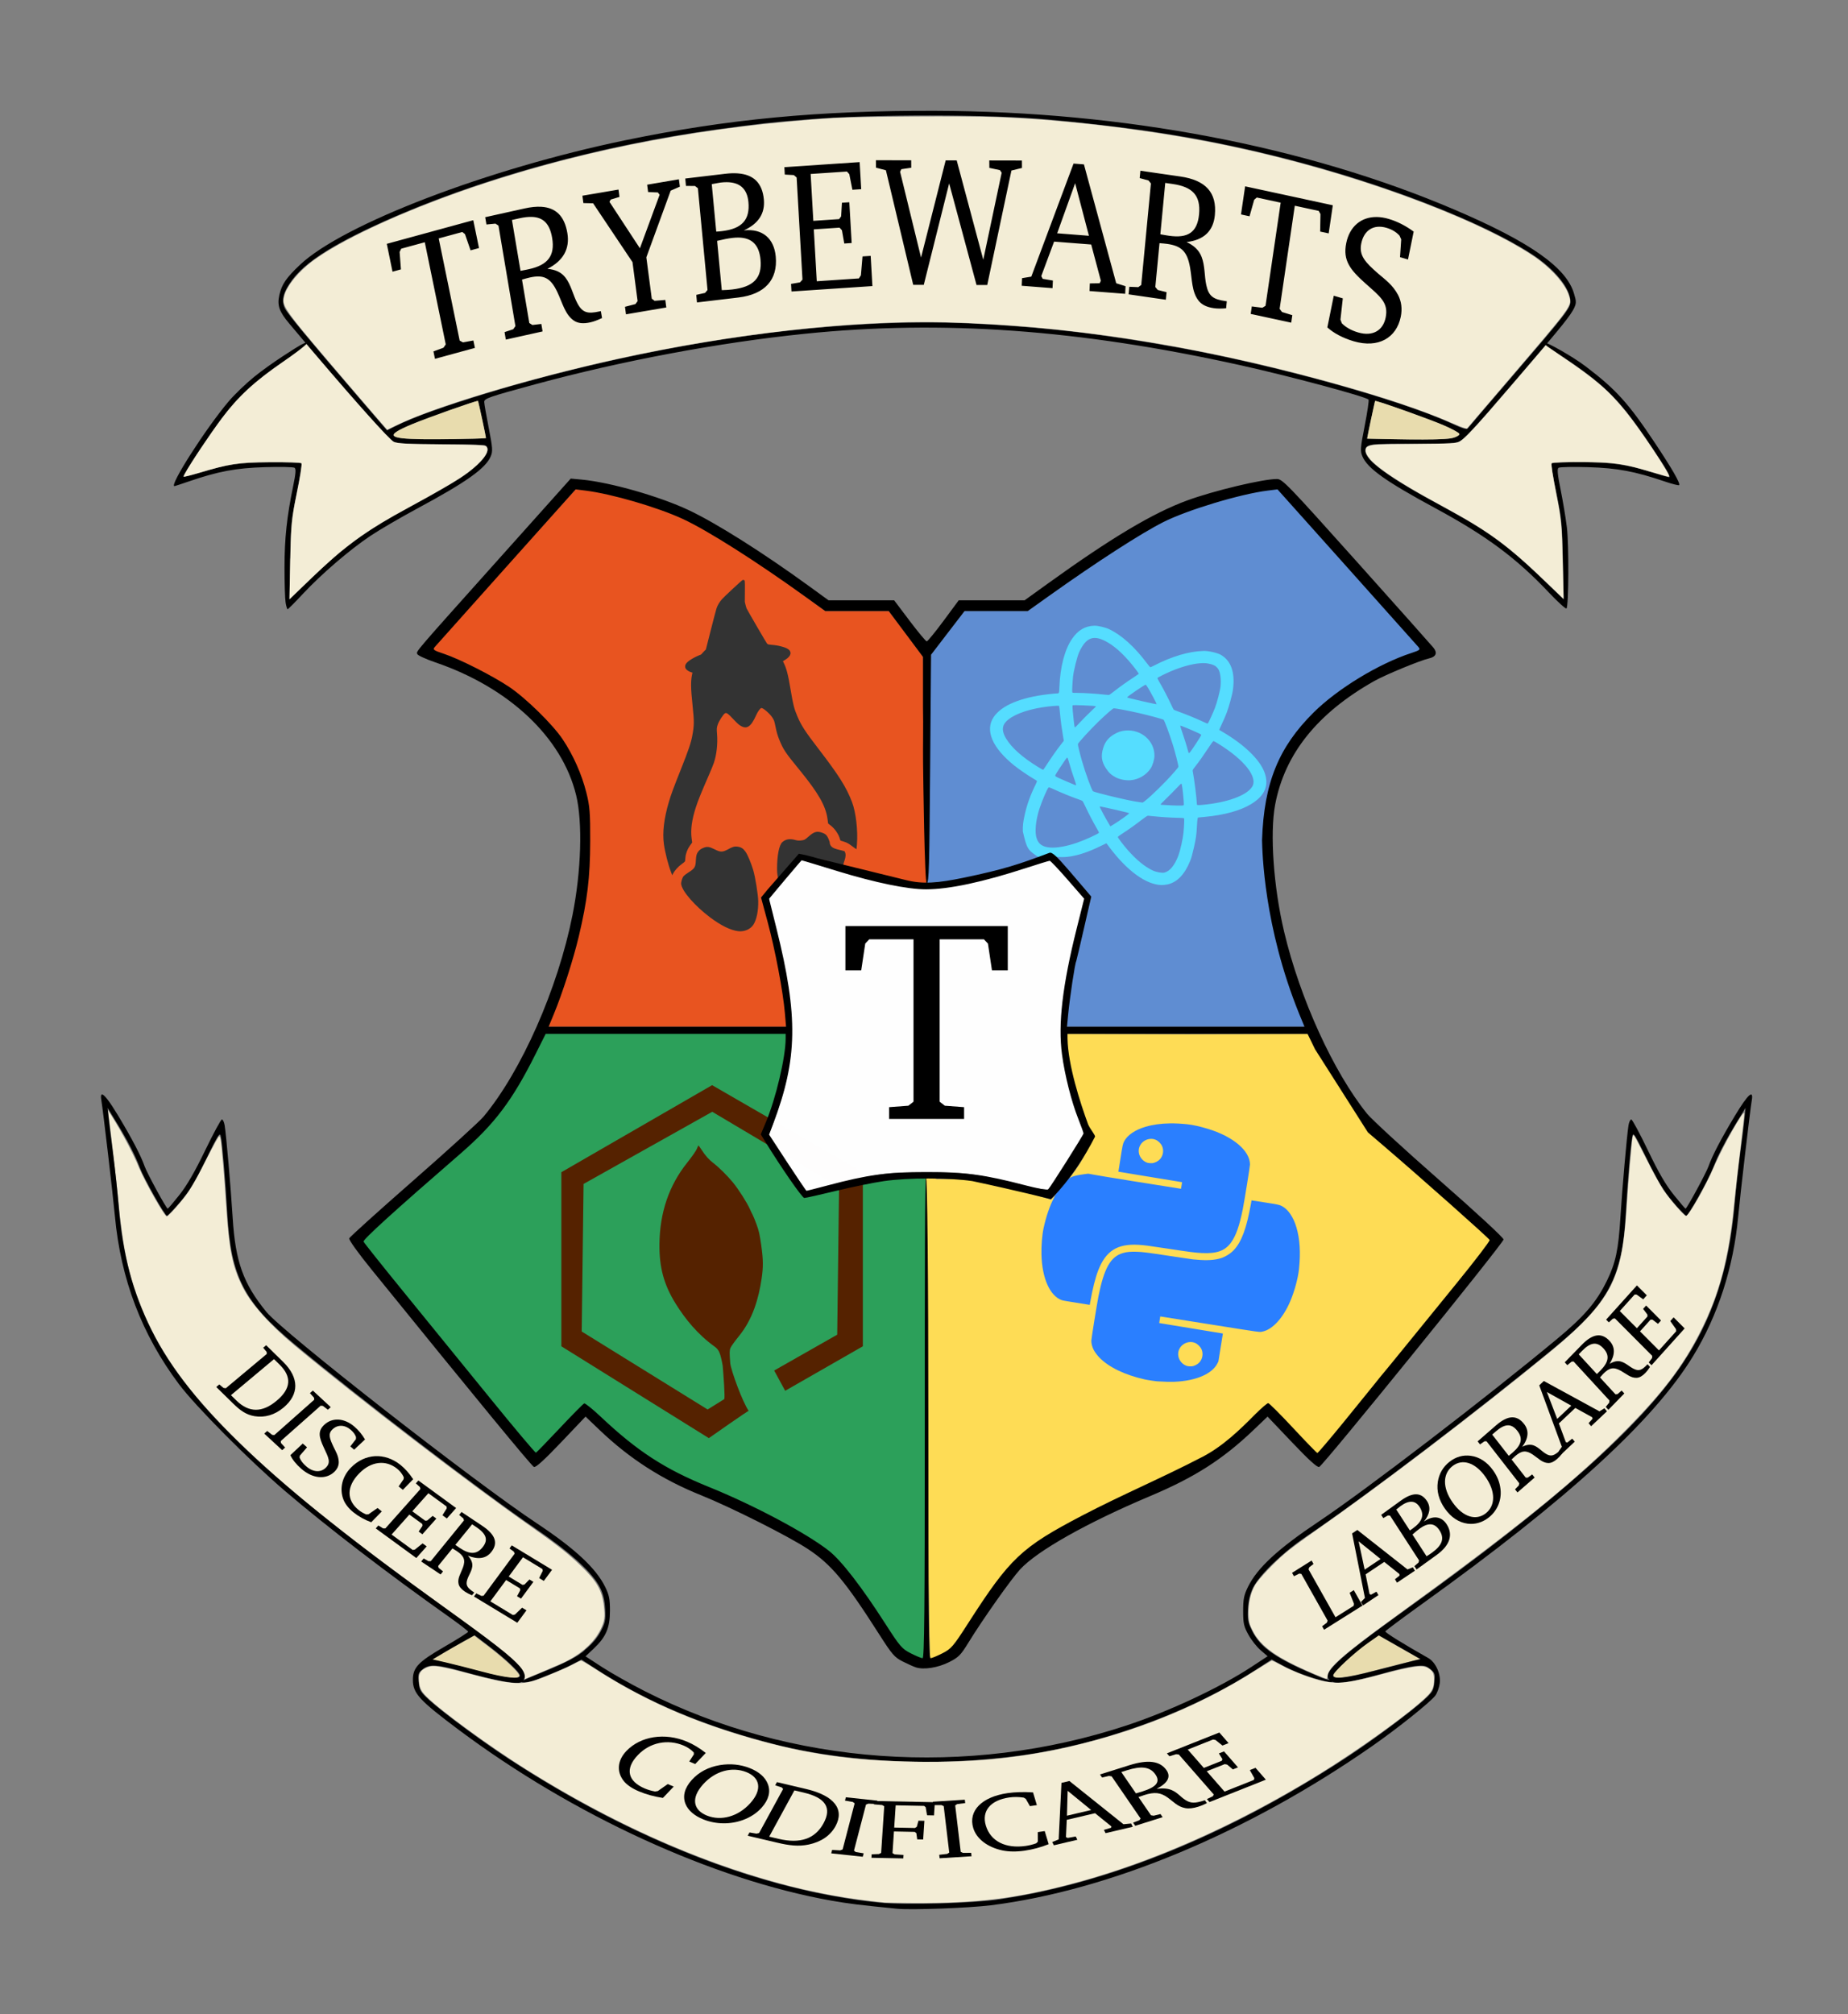
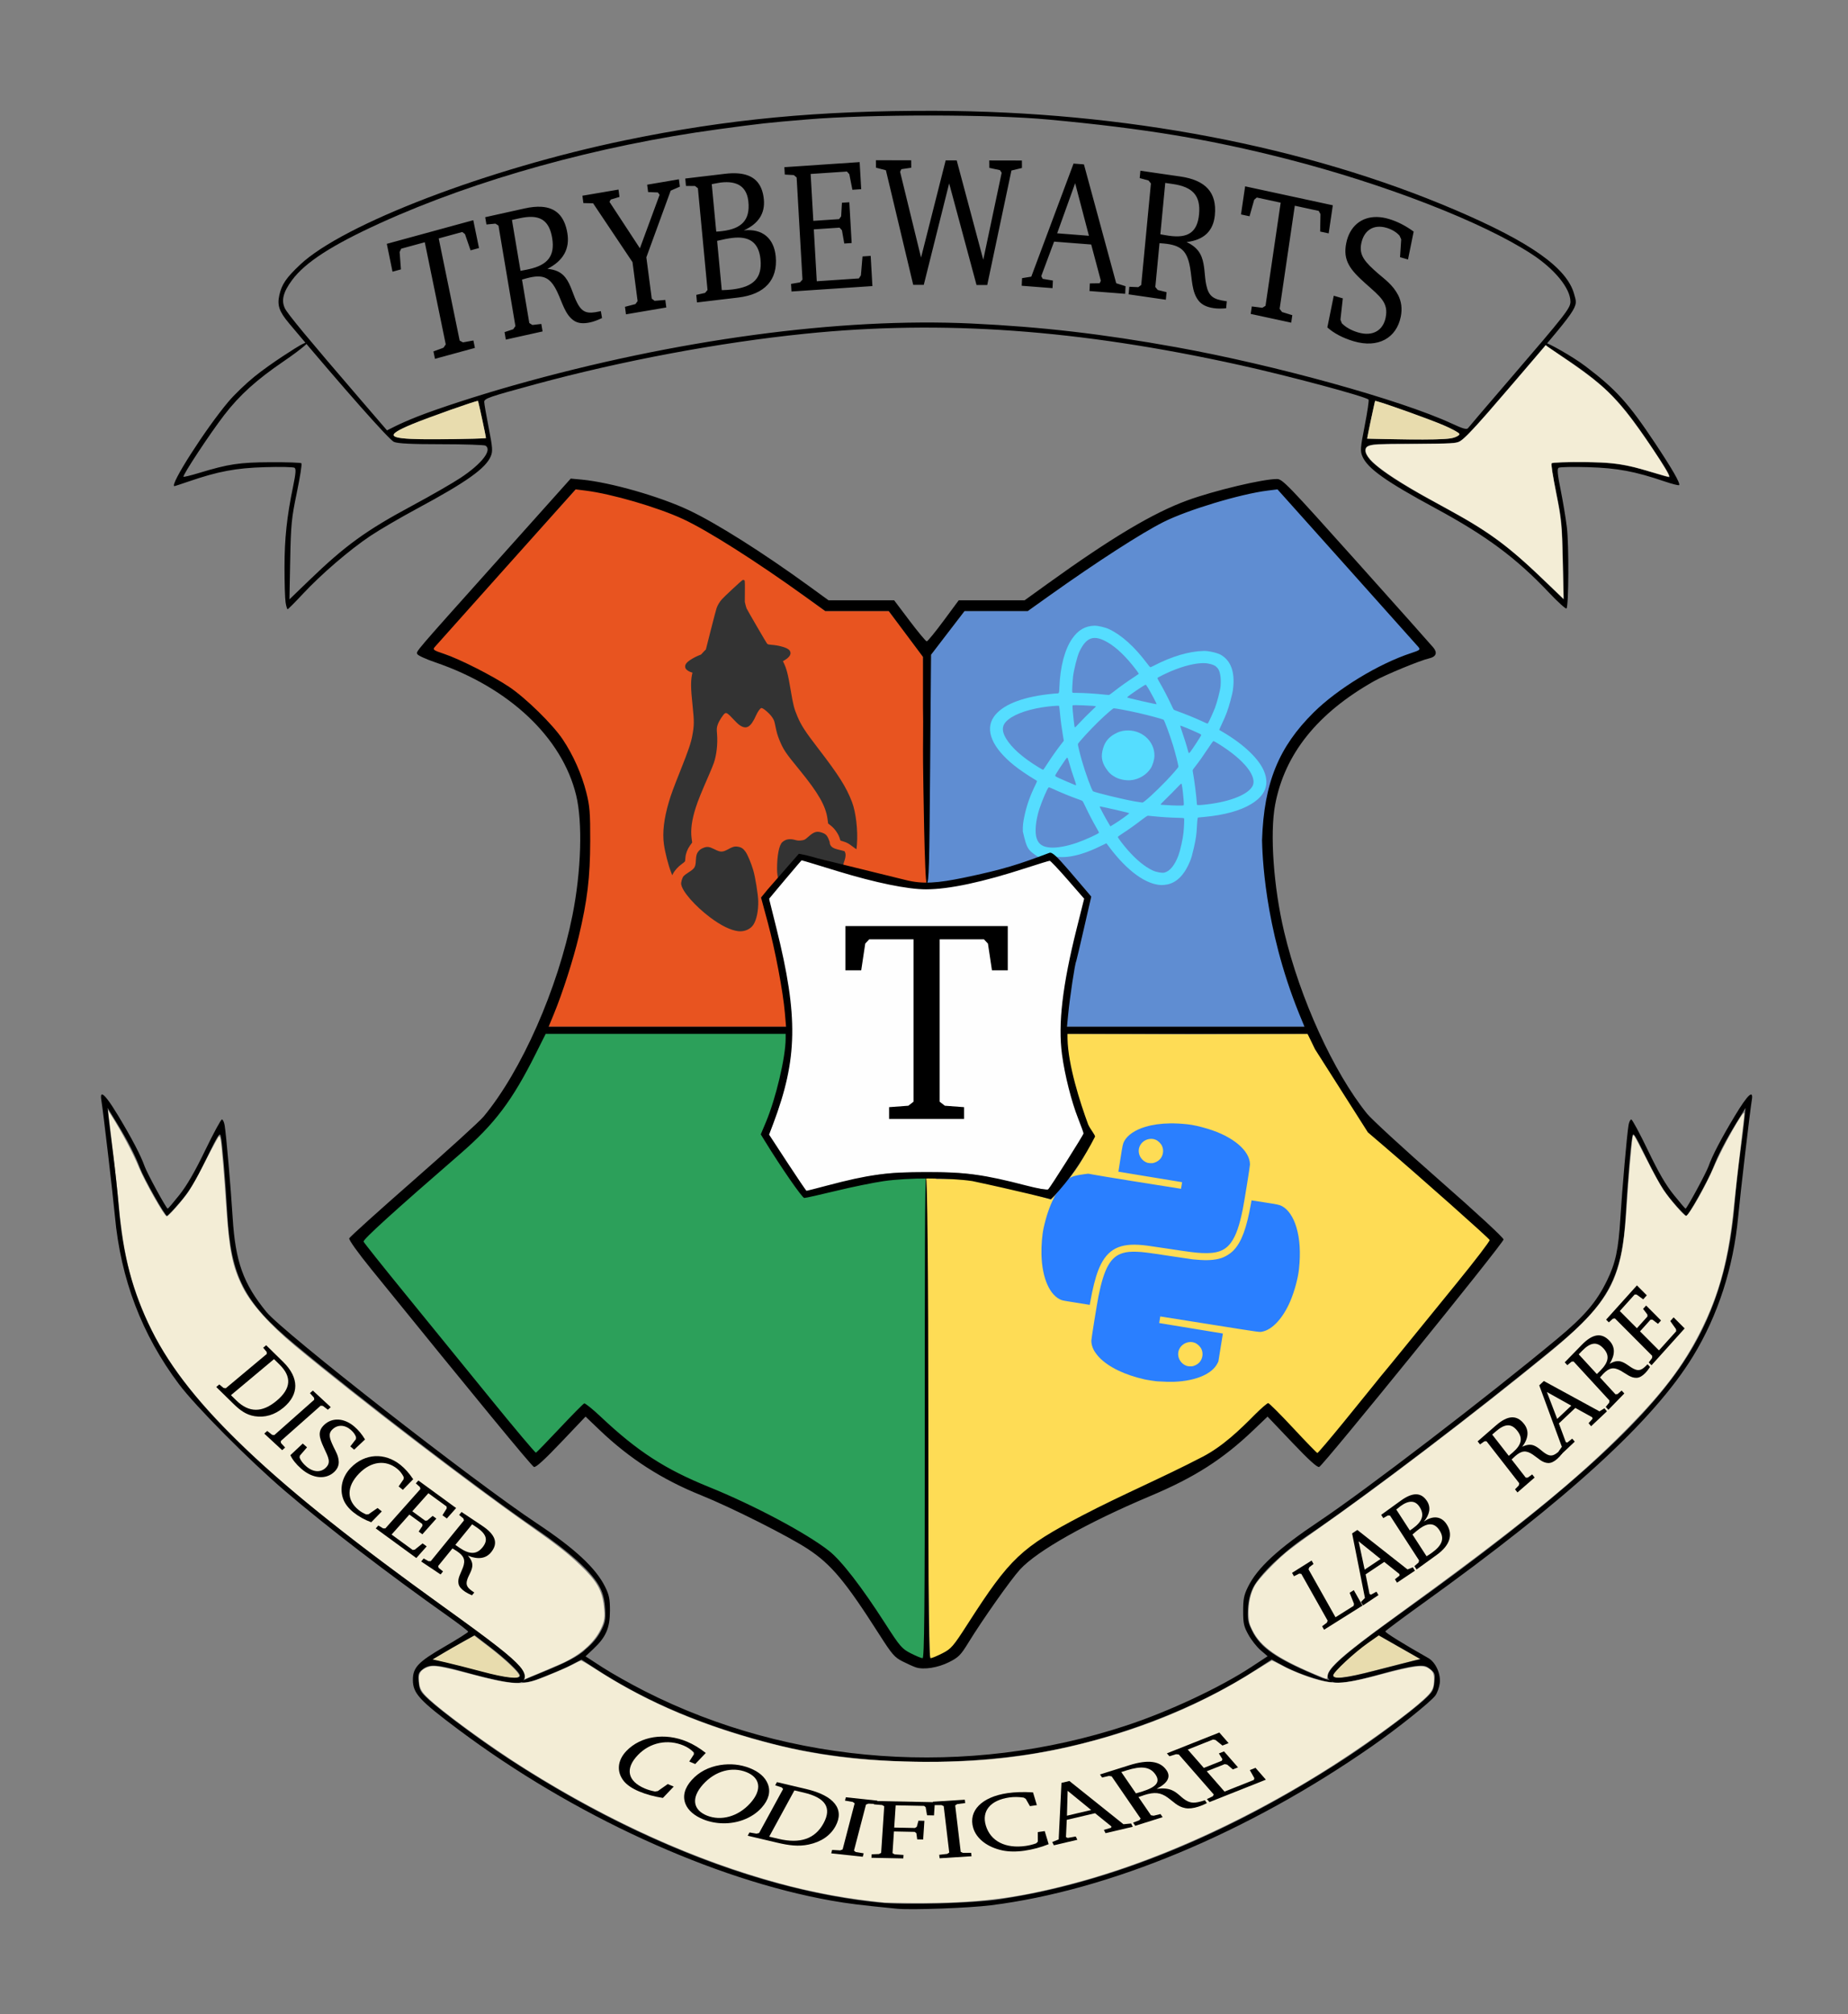
<svg xmlns="http://www.w3.org/2000/svg" id="svg96" width="1234.667" height="1345.333" version="1.1" viewBox="0 0 1234.667 1345.333">
  <rect x="0" y="0" width="1234.667" height="1345.333" fill="#808080" stroke="none" />
  <path style="opacity:.99;fill:#2ca05a;fill-opacity:1;stroke-width:.616" id="path958" d="m 611.8,1107.038 c -4.671,-1.942 -8.929,-3.986 -11.299,-6.685 -1.104,-1.257 -6.728,-9.853 -12.498,-18.537 -16.447,-24.751 -27.26,-39.375 -34.692,-45.089 -14.889,-11.447 -34.744,-22.268 -65.935,-35.529 -8.639,-3.673 -28.827,-13.926 -31.876,-15.445 -18.574,-9.254 -33.154,-17.912 -52.049,-35.197 -10.024,-9.17 -11.68,-12.116 -13.101,-11.57 -0.536,0.206 -6.901,6.797 -15.273,15.589 -14.886,15.632 -15.711,17.808 -16.905,16.737 -2.799,-2.512 -51.065,-59.183 -97.184,-116.283 -20.596,-25.5 -20.497,-25.002 -19.429,-26.633 1.738,-2.652 18.144,-16.576 50.081,-44.484 12.119,-10.59 24.266,-22.748 27.746,-26.264 14.532,-14.686 24.674,-27.715 37.316,-54.424 l 6.719,-14.196 81.389,0.77 81.389,-0.154 -0.589,6.93 c -1.255,15.536 -7.228,40.529 -13.642,55.317 -1.328,3.062 -1.799,5.521 -1.799,5.84 0,1.388 16.286,26.296 23.138,35.439 4.504,6.01 2.701,6.509 4.865,6.122 1.198,-0.214 9.17,-2.647 16.962,-4.464 27.488,-6.412 37.904,-9.607 53.354,-8.275 l 10.197,-1.149 -0.179,6.859 c -0.083,3.186 0.254,73.377 0.079,154.854 -0.297,138.173 -0.5,161.577 -1.476,161.51 1.486,1.064 -3.442,-0.814 -5.306,-1.589 z" />
  <path style="opacity:.99;fill:#fd5;fill-opacity:1;stroke-width:.616" id="path952" d="m 621.477,1108.784 c -0.268,-0.423 -1.792,-65.532 -2.056,-141.757 -0.265,-76.225 -1.347,-147.813 -0.936,-159.073 l 0.199,-22.55 7.132,2.178 c 15.924,10e-4 26.652,-0.79 63.752,10.045 l 12.583,3.675 2.178,-2.086 c 3.203,-3.068 11.358,-13.318 15.508,-19.492 5.076,-7.553 10.389,-19.089 10.389,-20.405 0,-0.607 -1.824,-3.97 -2.989,-5.743 -2.319,-3.531 -4.562,-12.232 -8.297,-25.405 -3.611,-12.734 -7.435,-23.263 -6.296,-30.908 l 0.543,-6.684 80.261,0.299 80.137,-0.299 4.275,5.802 c 1.49,2.967 10.453,17.097 19.526,32.529 l 18.777,27.57 37.074,32.931 c 16.408,14.575 8.87,7.141 25.17,21.775 7.75,6.957 14.015,13.095 15.388,14.304 1.51,1.331 1.925,4.398 1.718,4.931 -0.934,2.403 -24.117,30.473 -62.393,77.204 -6.798,8.3 -16.166,20.981 -21.216,27.249 -14.244,17.679 -30.328,36.124 -31.451,36.124 -1.704,0 -8.877,-7.844 -17.223,-16.633 -8.346,-8.789 -14.745,-15.719 -15.417,-15.932 -1.583,-0.503 -1.308,0.434 -13.933,12.383 -10.994,10.406 -17.889,15.527 -24.75,19.795 -5.466,3.4 -18.002,9.961 -48.881,24.637 -51.787,24.613 -69.578,34.474 -82.948,48.46 -7.416,7.758 -12.996,16.536 -26.728,37.322 -7.016,10.621 -12.19,18.831 -13.975,20.477 -1.596,1.471 -4.608,4.267 -7.094,5.416 -5.159,2.384 -7.379,2.887 -8.026,1.863 z" />
  <path style="opacity:.99;fill:#5f8dd3;fill-opacity:1;stroke-width:.5" id="path911" d="m 712.831,683.192 c 0.153,-1.169 0.093,-5.098 0.517,-8.948 1.404,-12.766 3.551,-27.413 5.792,-36.78 3.725,-15.574 9.917,-37.359 9.917,-38.206 0,-0.805 -16.139,-18.289 -22.341,-24.863 -5.093,-5.399 -2.981,-4.828 -13.756,-0.91 -17.5,6.364 -33.563,10.412 -54.639,14.366 -6.034,1.132 -18.683,2.104 -19.025,1.756 -0.092,-0.093 0.694,-3.213 0.925,-6.513 0.231,-3.3 -0.121,-54.561 0.381,-75.788 l 1.427,-69.959 10.853,-14.541 11.542,-14.654 21.579,-0.151 20.673,0.151 6.506,-4.774 c 30.973,-22.726 65.143,-45.28 81.625,-53.895 17.047,-8.91 51.985,-23.163 73.268,-22.543 l 5.706,-0.815 19.45,22.045 c 57.637,65.325 76.528,84.319 76.117,86.376 -0.348,1.802 -9.999,4.699 -13.829,6.105 -24.128,12.845 -45.184,20.576 -60.623,38.984 -16.638,19.837 -27.308,40.608 -29.996,71.647 -2.141,24.721 4.28,67.713 15.638,102.736 2.78,8.573 8.652,14.692 10.208,28.72 l 0.797,3.082 c 0,0 -166.8,-0.002 -158.682,-0.002 z" />
  <path style="opacity:.99;fill:#e95420;fill-opacity:1;stroke-width:1.414" id="path867" d="m 366.543,685.82 c 0,-0.2 2.2,-7.212 4.957,-14.207 6.504,-16.498 14.332,-41.721 18.227,-61.017 2.322,-11.503 3.385,-22.241 3.874,-42.918 0.782,-33.045 -0.766,-40.083 -11.274,-61.672 -6.186,-12.709 -8.815,-16.306 -20.819,-28.486 -7.556,-7.667 -17.918,-16.114 -23.483,-19.688 -11.426,-7.336 -33.083,-18.452 -41.158,-20.871 -3.565,-1.068 -7.869,-2.347 -7.379,-3.623 0.406,-1.057 23.084,-27.462 48.974,-55.456 l 46.141,-50.999 6.485,0.617 c 12.357,1.176 33.84,7.053 47.38,11.716 24.338,8.381 49.449,22.681 92.771,54.277 l 20.096,14.657 20.334,0.009 22.094,-0.009 12.165,15.919 10.732,14.722 2.018,63.707 c 0.013,34.613 0.072,67.324 0.58,73.851 l -0.27,13.281 -6.722,0.295 c -48.506,-9.874 -53.619,-12.481 -76.413,-18.94 0,0 -15.188,17.896 -27.391,28.547 l 6.816,18.503 c 4.7,12.76 10.641,45.329 10.257,60.203 l -0.362,7.595 -158.631,-0.012 z" />
  <g style="font-style:normal;font-variant:normal;font-weight:400;font-stretch:normal;font-size:66.372px;line-height:1.25;font-family:'Bitstream Charter';-inkscape-font-specification:'Bitstream Charter';letter-spacing:0;word-spacing:0;fill:#000;fill-opacity:1;stroke:none;stroke-width:3.319" id="text4263" aria-label="DISCERE" transform="matrix(-0.681,-0.686,0.758,-0.617,404.857,1431.35)">
    <path style="opacity:.99;fill:#f4eed7;fill-opacity:1;stroke-width:2.044" id="path1036" d="m 350.737,1119.592 c 0,-5.923 -9.046,-13.834 -48.3,-42.237 C 223.922,1020.543 184.847,988.761 150.857,954.064 122.802,925.425 105.669,900.659 94.515,872.619 85.935,851.05 82.181,833.556 79.099,800.789 c -0.996,-10.586 -4.427,-40.461 -6.509,-56.668 l -0.356,-2.772 1.95,3.039 c 6.907,10.763 14.784,25.528 18.754,35.151 3.928,9.523 16.792,32.208 18.594,32.788 0.903,0.291 10.342,-10.385 14.557,-16.465 1.761,-2.541 6.955,-11.965 11.54,-20.943 4.586,-8.978 8.606,-16.278 8.935,-16.223 0.329,0.055 0.779,1.164 1,2.464 0.653,3.834 2.284,23.188 3.62,42.971 2.104,31.159 4.163,41.399 11.14,55.417 5.523,11.097 18.05,25.128 35.038,39.245 41.543,34.524 115.043,90.817 157.378,120.536 17.459,12.256 24.814,18.024 33.151,25.998 11.173,10.687 14.608,16.619 15.883,27.427 0.853,7.229 0.455,10.043 -2.185,15.452 -4.503,9.227 -13.742,17.315 -26.107,22.857 -1.922,0.861 -8.276,3.58 -14.12,6.043 l -10.625,4.476 z" transform="matrix(-0.656,0.73,-0.806,-0.725,1419.431,741.615)" />
    <g id="g1034" transform="translate(-44.885,101.876)">
      <path id="path621" d="m 607.027,118.603 16.392,-0.225 -0.036,-2.655 -3.788,-0.346 -1.141,-0.914 -0.503,-36.568 1.115,-0.945 3.778,-0.384 -0.037,-2.721 -16.392,0.225 c -6.637,0.091 -11.67,0.891 -16.137,4.337 -5.385,4.189 -8.154,10.401 -8.046,18.298 0.192,13.937 9.066,22.112 24.795,21.896 z m 5.466,-3.129 -5.243,0.072 c -12.145,0.167 -18.137,-5.99 -18.315,-18.932 -0.177,-12.875 5.642,-19.327 17.787,-19.494 l 5.243,-0.072 z" style="stroke-width:3.319" />
      <path id="path623" d="m 576.664,74.696 -16.777,0.708 0.115,2.719 4.258,0.153 1.166,0.881 1.541,36.539 -1.088,0.976 -4.227,0.577 0.112,2.653 16.777,-0.708 -0.112,-2.653 -4.261,-0.219 -1.166,-0.881 -1.541,-36.539 1.088,-0.976 4.23,-0.511 z" style="stroke-width:3.319" />
      <path id="path625" d="m 553.599,76.988 c -3.14,-1.106 -7.302,-1.607 -12.068,-1.266 -10.592,0.758 -16.753,6.722 -16.194,14.534 0.208,2.913 1.377,5.291 3.434,7.074 3.259,2.761 6.909,3.565 10.385,4.713 6.275,2.146 9.572,3.574 9.889,8.009 0.346,4.833 -2.803,8.252 -8.43,8.655 -2.317,0.166 -4.336,-0.155 -6.058,-0.964 l -1.074,-1.054 -1.443,-6.218 -3.443,0.246 0.734,10.261 c 3.996,0.978 7.746,1.309 11.387,1.048 9.401,-0.673 14.919,-6.325 14.383,-13.805 -0.46,-6.422 -4.475,-8.596 -12.051,-11.248 -7.439,-2.595 -11.364,-3.512 -11.757,-9.007 -0.332,-4.634 3.006,-8.2 9.428,-8.66 2.979,-0.213 5.533,0.136 7.524,0.992 l 0.941,1.064 1.339,7.556 3.906,-0.28 z" style="stroke-width:3.319" />
      <path id="path627" d="m 482.019,83.943 1.204,10.417 3.692,-0.427 0.605,-7.486 0.933,-1.177 c 1.909,-0.822 3.791,-1.307 5.637,-1.52 10.681,-1.234 18.062,5.396 19.51,17.923 1.364,11.802 -4.209,19.662 -14.033,20.797 -2.571,0.297 -5.014,-0.022 -7.583,-0.861 l -0.994,-1.088 -1.682,-5.886 -3.692,0.427 1.173,10.154 c 4.988,0.96 9.424,1.183 13.314,0.733 13.714,-1.585 21.82,-11.809 20.235,-25.523 -0.998,-8.637 -6.234,-15.783 -13.753,-18.989 -3.231,-1.364 -7.162,-1.845 -11.513,-1.342 -4.418,0.51 -8.876,1.827 -13.052,3.847 z" style="stroke-width:3.319" />
      <path id="path629" d="m 476.728,83.169 -33.744,5.452 1.726,10.68 3.407,-0.551 0.045,-6.798 0.748,-1.197 17.56,-2.837 2.964,18.346 -10.746,1.736 -1.076,-0.835 -1.418,-4.612 -3.08,0.498 2.329,14.415 3.08,-0.498 -0.118,-4.889 0.769,-1.066 10.746,-1.736 2.679,16.577 -15.136,2.446 -1.076,-0.835 -1.817,-5.421 -3.669,0.593 1.546,9.566 31.385,-5.071 -0.423,-2.621 -3.798,0.21 -1.262,-0.737 -5.834,-36.103 0.966,-1.097 3.682,-0.931 z" style="stroke-width:3.319" />
      <path id="path631" d="m 447.955,132.939 -0.535,-2.6 -3.786,0.372 -1.292,-0.683 -7.37,-35.821 0.918,-1.138 3.639,-1.087 -0.548,-2.665 -15.472,3.184 0.548,2.665 3.772,-0.437 1.292,0.683 3.184,15.472 c -1.157,0.306 -2.249,0.598 -3.224,0.799 -5.916,1.217 -8.799,0.049 -11.651,-4.921 -2.221,-3.88 -3.351,-8.052 -7.033,-10.14 -1.763,-0.993 -4.029,-1.136 -6.954,-0.534 -1.495,0.308 -3.08,0.837 -4.95,1.628 l 0.508,2.47 c 0.195,-0.04 0.39,-0.08 0.585,-0.12 4.941,-1.017 7.182,-0.665 9.401,2.877 1.799,2.815 2.6,6.377 5.035,8.993 1.742,1.878 4.233,2.788 7.592,2.978 -6.7,3.005 -9.462,7.368 -8.311,12.959 1.645,7.996 7.544,10.645 18.075,8.478 z m -11.277,-0.797 -3.12,0.642 c -8.061,1.659 -12.47,-0.009 -13.861,-6.77 -1.324,-6.436 1.86,-9.734 9.661,-11.339 0.39,-0.08 1.56,-0.321 3.589,-0.671 z" style="stroke-width:3.319" />
-       <path id="path633" d="m 396.975,98.105 -33.128,8.421 2.665,10.485 3.345,-0.85 -0.558,-6.775 0.639,-1.258 17.24,-4.382 4.578,18.011 -10.55,2.682 -1.146,-0.736 -1.821,-4.468 -3.023,0.769 3.597,14.152 3.023,-0.769 -0.55,-4.859 0.672,-1.129 10.55,-2.682 4.137,16.275 -14.859,3.777 -1.146,-0.736 -2.29,-5.239 -3.602,0.916 2.387,9.392 30.812,-7.832 -0.654,-2.573 -3.765,0.546 -1.322,-0.623 -9.01,-35.444 0.865,-1.179 3.585,-1.254 z" style="stroke-width:3.319" />
    </g>
    <path style="opacity:.99;fill:#e9ddaf;fill-opacity:1;stroke-width:.181" id="path1038" d="m 342.19,1120.621 c -4.671,-0.361 -11.268,-1.682 -19.954,-3.995 -12.785,-3.405 -20.132,-5.234 -30.691,-7.637 l -2.462,-0.56 2.816,-1.683 c 8.607,-5.144 11.795,-6.968 25.011,-14.305 l 0.2,-0.111 0.344,0.272 c 0.189,0.149 2.365,1.811 4.836,3.692 5.381,4.098 6.384,4.873 8.548,6.609 3.224,2.586 6.096,5.033 8.874,7.563 1.466,1.335 4.683,4.542 5.498,5.481 1.345,1.55 2.129,2.771 2.123,3.306 -0.002,0.185 -0.182,0.54 -0.359,0.706 -0.228,0.213 -0.713,0.418 -1.287,0.544 -0.414,0.091 -0.742,0.112 -1.864,0.125 -0.749,0.01 -1.484,0.01 -1.633,-0.01 z" transform="matrix(-0.656,0.73,-0.806,-0.725,1419.431,741.615)" />
    <path style="opacity:.99;fill:#e9ddaf;fill-opacity:1;stroke-width:.181" id="path1040" d="m 893.05,1120.615 c -1.176,-0.149 -1.874,-0.475 -2.133,-0.995 -0.194,-0.389 -0.182,-0.649 0.049,-1.109 1.468,-2.921 12.478,-13.182 20.963,-19.537 1.22,-0.914 2.057,-1.508 6.927,-4.923 l 2.354,-1.65 0.314,0.176 c 2.107,1.181 27.452,15.644 27.439,15.657 -0.01,0.01 -1.597,0.399 -3.526,0.864 -4.617,1.113 -11.933,2.973 -23.054,5.861 -8.789,2.283 -12.768,3.252 -17.068,4.157 -3.186,0.671 -6.293,1.193 -8.439,1.418 -0.966,0.101 -3.279,0.15 -3.825,0.081 z" transform="matrix(-0.656,0.73,-0.806,-0.725,1419.431,741.615)" />
  </g>
-   <path id="path808" d="M 475.766,724.855 375.055,783 v 116.289 l 98.531,61.346 c 0,0 27.347,-19.216 26.627,-18.187 -4.177,-6.031 -11.827,-27.054 -12.322,-31.834 -0.539,-6.775 -0.519,-8.618 0.111,-10.184 0.423,-1.051 2.981,-4.619 5.684,-7.932 9.231,-11.312 13.169,-25.078 15.152,-38.379 1.165,-7.813 1.113,-12.617 -0.242,-22.285 -1.02,-7.28 -1.589,-9.804 -3.195,-14.123 -1.076,-2.892 -2.221,-5.699 -2.545,-6.236 -0.324,-0.538 -1.13,-2.209 -1.789,-3.713 -1.899,-4.332 -7.599,-13.307 -11.361,-17.887 -3.746,-4.561 -9.385,-10.142 -13.16,-13.027 -2.918,-2.23 -5.333,-4.952 -7.799,-8.789 -1.03,-1.602 -1.977,-2.903 -2.105,-2.889 -0.128,0.014 -0.607,1.017 -1.064,2.229 -0.457,1.211 -3.349,5.347 -6.424,9.189 -12.147,15.178 -18.316,33.21 -18.568,54.266 -0.189,15.807 2.986,27.436 10.984,40.213 6.139,9.807 14.367,20.177 25.982,28.504 2.802,2.009 3.777,4.342 5.281,12.648 0.4,4.718 1.737,21.3 1.027,22.383 l -11.096,6.895 -84.109,-52.094 1.232,-98.555 85.967,-48.209 84.732,50.342 -1.232,98.555 -42.119,23.941 7.35,13.529 51.89,-29.716 V 783 Z" style="fill:#520;stroke-width:.518" />
  <g id="g1876" style="fill:#333">
    <path id="path736" d="m 493.333,622.014 c -5.152,-0.581 -11.632,-3.747 -18.956,-9.262 -10.124,-7.623 -18.631,-17.386 -19.266,-22.113 -0.187,-1.396 0.665,-4.278 1.599,-5.407 0.372,-0.45 1.761,-1.507 3.086,-2.349 4.342,-2.758 4.876,-3.595 5.101,-7.988 0.17,-3.318 0.509,-4.633 1.541,-5.98 1.031,-1.346 2.058,-2.056 3.979,-2.752 2.053,-0.744 3.606,-0.528 6.457,0.896 3.265,1.631 4.276,1.92 5.918,1.695 0.81,-0.111 2.267,-0.659 3.238,-1.218 3.236,-1.863 4.719,-2.297 6.798,-1.99 2.382,0.352 3.795,1.272 5.298,3.45 1.447,2.098 3.67,7.412 5.11,12.219 1.341,4.474 3.251,16.252 3.342,20.611 0.138,6.582 -1.078,12.518 -3.254,15.881 -1.944,3.005 -6.007,4.757 -9.99,4.307 z M 520.666,588.88 c 0,0 -1.502,-2.492 -1.504,-8.537 -0.004,-9.015 1.374,-15.951 3.546,-17.848 2.336,-2.04 4.983,-2.436 8.923,-1.332 1.214,0.34 2.382,0.399 3.866,0.195 2.048,-0.281 2.219,-0.373 4.626,-2.5 3.69,-3.26 5.576,-3.836 8.906,-2.723 2.945,0.985 3.79,1.99 5.285,6.286 0.087,4.827 5.687,4.789 9.918,6.159 2.333,3.782 -1.851,8.432 -0.688,10.796 0.62,1.26 -13.118,-6.735 -16.262,-4.739 -3.397,2.157 -0.282,-0.251 -7.546,-0.398 l -6.241,-0.126 z m -72.375,-6.395 c -1.823,-4.693 -3.974,-13.138 -4.722,-18.537 -1.083,-7.819 0.012,-17.134 3.331,-28.354 1.494,-5.051 2.899,-8.861 7.906,-21.44 5.14,-12.913 6.796,-17.786 7.715,-22.697 1.293,-6.914 1.323,-9.446 0.232,-19.769 -1.373,-12.99 -1.376,-17.21 -0.017,-22.819 1.792,-7.396 6.278,-13.806 12.318,-17.601 5.645,-3.547 13.053,-5.648 20.11,-5.702 12.835,-0.099 22.842,5.825 28.215,16.702 2.126,4.304 3.086,7.976 4.875,18.637 1.676,9.994 2.321,12.509 4.552,17.752 2.546,5.983 5.152,9.987 13.933,21.407 13.725,17.85 18.737,25.799 22.508,35.702 2.595,6.814 4.002,18.865 3.296,28.225 -0.131,1.733 -0.275,3.204 -0.321,3.267 -0.046,0.064 -1.378,-0.869 -2.96,-2.073 -2.148,-1.634 -3.494,-2.382 -5.312,-2.949 l -2.435,-0.76 -0.635,-1.921 c -0.903,-2.733 -3.285,-6.09 -5.619,-7.921 l -1.974,-1.548 -0.429,-3.13 c -1.186,-8.641 -6.11,-17.26 -18.564,-32.49 -9.788,-11.97 -10.889,-13.618 -13.7,-20.5 -1.048,-2.567 -1.722,-4.877 -2.389,-8.189 -0.878,-4.36 -1.009,-4.732 -2.389,-6.769 -1.679,-2.479 -6.052,-6.21 -7.108,-6.065 -0.835,0.115 -2.359,2.215 -3.572,4.922 -3.619,8.082 -6.516,9.719 -11.233,6.348 -0.771,-0.551 -2.706,-2.419 -4.298,-4.15 -3.068,-3.334 -4.163,-4.11 -5.148,-3.642 -1.103,0.524 -4.143,5.199 -4.941,7.6 -0.704,2.117 -0.743,2.677 -0.443,6.413 0.514,6.415 -0.302,13.763 -2.122,19.09 -0.475,1.392 -1.823,4.73 -2.995,7.419 -5.637,12.936 -7.488,17.495 -9.032,22.251 -2.731,8.41 -3.636,15.134 -2.829,21.017 l 0.353,2.573 -1.487,2.059 c -1.683,2.331 -2.806,5.287 -3.029,7.976 -0.083,1.005 -0.183,2.068 -0.221,2.364 -0.038,0.296 -1.07,1.216 -2.294,2.045 -2.168,1.468 -4.676,4.245 -5.766,6.382 l -0.524,1.027 z" style="fill:#333;stroke-width:.325" />
    <path id="path749" d="m 489.426,450.488 c -0.408,0.029 -1.807,0.139 -3.11,0.243 -6.844,0.548 -14.196,0.422 -19.052,-0.327 -2.031,-0.313 -5.333,-1.206 -6.54,-1.768 -1.847,-0.86 -2.773,-1.825 -2.944,-3.069 -0.248,-1.805 1.129,-3.446 4.622,-5.508 2.144,-1.266 3.61,-1.952 6.451,-3.019 1.164,-0.437 2.131,-0.814 2.149,-0.837 0.018,-0.023 1.656,-6.482 3.641,-14.352 1.994,-7.906 3.852,-14.951 4.151,-15.743 0.822,-2.171 1.946,-4.018 3.58,-5.885 1.396,-1.594 12.854,-12.263 13.651,-12.712 0.275,-0.155 0.461,-0.179 0.807,-0.106 0.899,0.19 0.887,0.082 0.835,7.663 l -0.048,6.961 0.399,1.696 c 0.22,0.933 0.572,2.14 0.783,2.681 0.354,0.91 13.683,23.81 13.968,23.999 0.07,0.046 1.144,0.172 2.386,0.28 3.031,0.263 4.626,0.528 7.033,1.17 3.92,1.046 5.687,2.255 5.935,4.06 0.171,1.244 -0.461,2.423 -2.008,3.748 -1.011,0.866 -3.951,2.615 -5.822,3.464 -4.328,1.962 -10.843,3.926 -17.965,5.414 -1.893,0.396 -11.507,1.845 -12.904,1.946 z" style="fill:#333;stroke-width:.138" />
  </g>
  <g id="g762" transform="matrix(0.133,0,0,0.133,579.494,454.87)">
    <path style="fill:#5df;stroke-width:1.857" id="path795" d="m 862.488,886.75 c -58.306,-38.435 -60.866,-42.925 -81.548,-130.963 -0.79,-28.651 1.344,-47.38 9.646,-84.675 11.354,-51.002 28.614,-98.728 54.954,-151.959 5.553,-11.223 7.174,-15.976 5.947,-17.446 -0.927,-1.112 -8.232,-5.829 -16.234,-10.483 -27.575,-16.038 -73.884,-47.735 -97.287,-66.591 C 627.073,335.287 589.877,247.818 634.492,181.307 673.946,122.491 771.118,82.121 911.296,66.31 c 19.047,-2.148 37.421,-3.833 40.831,-3.744 10.803,0.283 11.308,-0.971 12.454,-30.941 3.928,-102.756 26.673,-189.505 63.864,-243.577 29.894,-43.464 65.746,-64.445 112.101,-65.604 16.639,-0.416 53.959,8.134 71.854,16.461 63.458,29.532 128.708,87.987 191.78,171.81 8.224,10.929 15.84,20.075 16.925,20.324 1.085,0.249 8.844,-3.112 17.243,-7.469 90.606,-46.996 177.169,-72.655 251.364,-74.509 23.655,-0.591 68.405,9.585 85.698,19.488 50.281,28.794 71.293,85.646 61.983,167.712 -2.119,18.679 -5.151,32.661 -14.269,65.807 -12.038,43.761 -20.884,67.819 -39.294,106.871 -5.978,12.681 -12.091,26.151 -13.585,29.933 l -2.716,6.877 18.991,11.191 c 106.377,62.686 182.901,136.303 207.454,199.573 25.717,66.268 3.902,119.394 -66.536,162.038 -54.132,32.772 -133.765,54.753 -231.966,64.028 l -35.165,3.321 -1.635,7.043 c -0.899,3.874 -2.195,18.628 -2.879,32.787 -2.181,45.11 -5.078,65.804 -15.765,112.59 -8.067,35.317 -12.08,49.492 -18.572,65.597 -27.285,67.688 -65.798,107.643 -113.567,117.818 -9.478,2.019 -23.366,3.49 -30.864,3.269 -77.216,-2.271 -172.085,-71.222 -260.933,-189.645 l -15.132,-20.169 -5.258,2.347 c -2.892,1.291 -17.648,8.361 -32.792,15.712 -98.624,47.872 -191.075,65.403 -246.049,39.437 -20.022,-1.647 -38.141,20.238 -54.373,14.063 z m 56.664,-50.131 c 33.322,2.464 83.095,-6.492 133.383,-24.002 42.621,-14.84 109.756,-45.503 110.927,-50.665 0.258,-1.133 -5.173,-11.72 -12.066,-23.526 -17.046,-29.192 -42.46,-77.94 -56.508,-108.393 -6.384,-13.839 -12.886,-26.199 -14.447,-27.467 -1.562,-1.268 -11.775,-5.392 -22.696,-9.165 -35.436,-12.241 -87.001,-33.453 -134.675,-55.398 -6.611,-3.043 -10.881,-4.198 -12.357,-3.341 -6.022,3.495 -33.581,67.341 -46.749,108.305 -18.608,57.886 -23.975,117.535 -13.327,148.133 10.201,29.316 30.342,42.696 68.515,45.52 z m 572.17,125.946 c 27.765,-6.544 52.419,-36.355 71.146,-86.032 8.917,-23.653 22.308,-83.159 25.311,-112.471 3.162,-30.873 4.833,-71.167 3.066,-73.947 -1.198,-1.885 -8.744,-2.608 -30.523,-2.926 -33.288,-0.485 -88.375,-3.972 -123.005,-7.785 -13.124,-1.445 -25.786,-2.664 -28.138,-2.708 -2.66,-0.05 -14.611,7.911 -31.627,21.068 -33.371,25.803 -63.293,47.076 -94.833,67.423 -13.108,8.456 -24.136,16.582 -24.507,18.058 -0.816,3.246 26.108,38.908 49.65,65.764 43.181,49.259 86.186,84.426 125.749,102.829 17.243,8.021 46.287,13.42 57.71,10.727 z M 1288.782,685.679 c 14.365,-10.313 26.355,-19.697 26.645,-20.853 0.4,-1.596 -17.349,-6.199 -73.671,-19.106 -42.795,-9.807 -74.366,-16.334 -74.596,-15.42 -0.786,3.132 27.7,56.736 47.925,90.185 l 5.873,9.713 20.853,-12.884 c 11.469,-7.086 32.606,-21.322 46.97,-31.635 z m 54.882,-80.8 c 18.393,3.164 35.412,5.795 37.821,5.846 7.374,0.156 67.534,-54.636 118.989,-108.372 30.362,-31.708 60.889,-66.81 62,-71.293 1.125,-4.545 -15.194,-69.636 -27.209,-108.517 -16.152,-52.268 -43.261,-125.547 -47.355,-128.008 -6.044,-3.633 -73.395,-21.731 -124.403,-33.43 -52.85,-12.122 -116.748,-24.115 -126.17,-23.684 -3.929,0.18 -42.91,34.147 -75.559,65.839 -42.767,41.514 -102.45,106.629 -104.23,113.717 -0.818,3.257 9.734,47.104 19.941,82.862 17.905,62.723 50.412,151.38 56.569,154.284 16.788,7.917 154.665,41.304 209.606,50.755 z m -94.801,-120.189 c -22.501,-11.558 -35.981,-23.837 -50.452,-45.953 -21.82,-33.348 -25.848,-61.822 -14.232,-100.602 9.863,-32.926 27.084,-54.344 57.64,-71.686 18.784,-10.661 34.172,-15.623 54.207,-17.481 79.282,-7.353 147.254,51.81 146.076,127.143 -0.291,18.582 -9.163,48.078 -18.943,62.973 -21.945,33.424 -60.473,55.993 -101.454,59.43 -22.911,1.921 -53.489,-3.881 -72.842,-13.823 z m -200.774,37.683 c 0.848,-0.799 -1.535,-9.921 -5.297,-20.271 -9.29,-25.561 -24.241,-72.613 -30.928,-97.33 -3.025,-11.183 -6.395,-20.261 -7.487,-20.173 -2.657,0.214 -11.493,12.45 -38.06,52.709 -12.225,18.525 -22.393,35.419 -22.597,37.542 -0.316,3.296 2.193,5.081 17.152,12.203 13.324,6.344 76.404,33.488 84.431,36.331 0.685,0.243 1.939,-0.213 2.787,-1.011 z m 458.186,101.192 c 36.773,2.454 78.375,3.096 81.671,1.26 2.402,-1.338 2.45,-7.428 0.262,-32.79 -3.883,-45.009 -8.267,-76.118 -10.81,-76.701 -1.216,-0.279 -11.696,9.66 -23.29,22.087 -11.593,12.426 -34.695,35.755 -51.337,51.842 -16.642,16.087 -30.007,29.969 -29.7,30.85 0.307,0.881 2.477,1.655 4.822,1.722 2.345,0.067 15.116,0.845 28.381,1.73 z M 902.708,417.865 c 18.957,-29.792 49.467,-73.072 70.966,-100.668 l 13.093,-16.806 -2.759,-16.151 c -7.4,-43.316 -12.816,-83.262 -16.048,-118.368 -1.956,-21.247 -4.155,-39.555 -4.886,-40.684 -1.546,-2.388 -49.956,1.591 -82.525,6.783 -89.506,14.269 -156.935,41.389 -186.337,74.946 -18.97,21.65 -18.121,47.862 2.665,82.278 28.279,46.822 81.807,94.397 160.98,143.078 12.592,7.743 23.83,13.962 24.973,13.821 1.143,-0.141 10.087,-12.844 19.877,-28.229 z m 780.766,204.347 c 123.714,-11.389 220.815,-46.567 249.021,-90.217 30.947,-47.89 -37.316,-135.181 -169.592,-216.867 -11.899,-7.348 -22.848,-13.402 -24.331,-13.453 -1.641,-0.056 -12.924,15.404 -28.811,39.474 -25.445,38.553 -41.105,60.543 -64.843,91.056 -11.316,14.545 -11.588,15.119 -10.338,21.801 8.426,45.019 19.007,129.428 20.823,166.122 0.184,3.714 5.813,4.132 28.072,2.083 z M 1057.445,219.065 c 22.826,-24.508 49.518,-51.473 70.353,-71.073 11.065,-10.409 20.261,-19.495 20.436,-20.191 0.493,-1.963 -15.77,-3.3 -65.87,-5.415 -25.378,-1.071 -47.681,-1.34 -49.562,-0.597 -3.035,1.199 -3.123,4.75 -0.788,31.604 2.477,28.478 7.795,73.893 9.087,77.598 1.225,3.513 3.537,1.825 16.344,-11.925 z m 565.538,136.13 c 9.633,-12.204 52.756,-78.207 53.794,-82.338 0.841,-3.345 -0.91,-4.696 -14.379,-11.091 -34.503,-16.382 -88.278,-38.451 -90.521,-37.15 -0.757,0.44 2.748,12.447 7.791,26.683 10.024,28.3 25.717,78.721 30.557,98.183 1.686,6.777 3.917,12.518 4.959,12.757 1.042,0.239 4.551,-2.931 7.798,-7.044 z M 1053.796,59.871 c 38.966,0.227 91.012,3.559 141.458,9.056 9.377,1.022 18.175,1.53 19.552,1.13 1.377,-0.4 12.82,-8.821 25.431,-18.713 28.171,-22.099 64.331,-47.868 97.373,-69.395 13.733,-8.946 25.397,-16.883 25.922,-17.637 0.524,-0.754 -6.561,-11.205 -15.745,-23.224 -47.738,-62.472 -94.651,-107.73 -138.657,-133.766 -70.088,-41.466 -108.827,-29.058 -144.413,46.251 -10.232,21.654 -28.405,93.955 -31.573,125.611 -3.046,30.437 -5.147,71.55 -3.889,76.084 1.292,4.654 0.263,4.461 24.541,4.603 z m 657.946,151.122 c 3.962,-5.535 24.062,-49.792 33.844,-74.516 10.627,-26.862 26.442,-87.577 28.562,-109.657 3.33,-34.684 -0.738,-67.604 -10.526,-85.179 -2.358,-4.234 -8.015,-10.749 -12.57,-14.476 -11.105,-9.087 -36.707,-16.37 -59.101,-16.811 -42.781,-0.843 -102.528,13.683 -165.71,40.289 -27.094,11.409 -67.584,31.52 -69.059,34.301 -0.635,1.197 4.228,11.208 10.806,22.247 16.15,27.1 40.282,73.219 56.178,107.362 7.195,15.454 13.915,28.82 14.935,29.702 1.019,0.882 12.371,5.417 25.227,10.076 35.971,13.037 84.755,32.949 113.875,46.48 32.555,15.127 30.456,14.49 33.539,10.182 z m -258.55,-94.527 c 0.531,-2.116 -28.054,-56.373 -41.808,-79.353 -5.851,-9.777 -11.787,-18.04 -13.191,-18.362 -4.275,-0.98 -91.954,58.669 -93.285,63.463 -0.4,1.442 19.597,6.581 73.662,18.932 44.412,10.146 74.376,16.297 74.622,15.32 z" />
  </g>
  <g id="g944" transform="translate(5.301,0.946)" style="fill:#2a7fff">
    <path id="path938" d="m 830.865,800.867 -0.352,1.988 c -2.938,16.639 -6.285,25.7 -11.559,31.297 -2.111,2.24 -5.579,4.407 -8.545,5.338 -4.107,1.289 -9.249,1.622 -15.877,1.027 -1.188,-0.107 -2.485,-0.215 -2.883,-0.238 -0.398,-0.024 -7.397,-1.058 -15.553,-2.299 -15.019,-2.285 -17.746,-2.631 -21.873,-2.779 -4.031,-0.145 -6.628,0.089 -9.238,0.836 -8.253,2.36 -12.642,10.101 -16.398,28.92 -1.004,5.046 -4.758,28.378 -4.762,29.617 -0.007,2.029 0.556,4.203 1.621,6.258 0.677,1.306 2.489,3.741 3.723,5.002 6.38,6.522 16.951,11.621 30.357,14.645 h 0.004 c 2.024,0.456 8.647,1.423 8.992,1.312 0.127,-0.041 0.911,-0.01 1.742,0.068 2.141,0.203 6.455,0.295 8.984,0.191 14.492,-0.595 25.335,-5.24 28.863,-12.367 l 0.602,-1.219 1.502,-9.326 1.502,-9.326 -21.273,-3.498 -21.275,-3.5 0.355,-2.207 0.355,-2.207 32.973,5.236 c 35.996,5.717 33.13,5.325 35.418,4.854 6.656,-1.373 13.775,-9.204 18.498,-20.346 2.804,-6.615 5.137,-15.208 5.785,-21.309 1.165,-10.959 0.605,-20.127 -1.703,-27.92 -2.038,-6.879 -5.514,-11.998 -9.629,-14.18 -1.713,-0.908 -2.578,-1.094 -11.736,-2.523 z m -40.875,94.623 c 1.054,-0.019 2.116,0.168 3.121,0.588 1.797,0.751 3.577,2.512 4.365,4.32 1.234,2.832 0.668,6.335 -1.393,8.637 -1.268,1.416 -3.414,2.516 -5.266,2.699 -0.839,0.083 -2.426,-0.039 -3.039,-0.234 -4.682,-1.492 -7.164,-6.614 -5.324,-10.988 1.282,-3.049 4.373,-4.964 7.535,-5.021 z" style="fill:#2a7fff;stroke-width:.144" />
    <path id="path934" d="m 776.299,749.451 c -6.048,0.083 -11.462,0.844 -16.328,2.285 -6.879,2.038 -11.998,5.514 -14.18,9.629 -0.909,1.712 -1.094,2.578 -2.523,11.736 l -1.346,8.621 21.275,3.5 21.275,3.498 -0.355,2.207 -0.355,2.207 -32.975,-5.236 c -30.395,-4.827 -28.528,-4.927 -29.285,-4.822 -3.131,0.434 -9.642,0.987 -12.396,3.064 -7.71,5.815 -13.731,17.467 -17.162,33.219 -1.003,4.604 -1.574,11.686 -1.43,17.701 0.38,15.794 5.608,27.586 13.492,30.438 0.749,0.27 2.992,0.672 9.865,1.76 l 8.902,1.41 0.352,-1.988 c 1.554,-8.786 3.372,-16.024 5.248,-20.893 5.057,-13.126 12.738,-18.04 26.936,-17.23 3.861,0.22 6.035,0.505 19.67,2.582 14.915,2.271 18.238,2.699 22.734,2.916 9.984,0.482 15.437,-1.482 19.438,-7.002 3.339,-4.607 5.668,-11.232 7.898,-22.475 1.04,-5.223 4.766,-28.375 4.77,-29.617 0.03,-9.227 -11.263,-18.785 -28.246,-23.904 -5.476,-1.651 -9.845,-2.616 -13.682,-3.023 -4.106,-0.436 -7.963,-0.632 -11.592,-0.582 z m -12.658,10.326 c 1.054,-0.019 2.116,0.168 3.121,0.588 1.797,0.751 3.577,2.512 4.365,4.32 1.234,2.832 0.67,6.335 -1.391,8.637 -1.268,1.416 -3.414,2.516 -5.266,2.699 -0.839,0.083 -2.428,-0.039 -3.041,-0.234 -4.682,-1.491 -7.164,-6.616 -5.324,-10.99 1.282,-3.049 4.373,-4.962 7.535,-5.02 z" style="fill:#2a7fff;stroke-width:.144" />
  </g>
  <path style="opacity:.99;fill:#fff;fill-opacity:1;stroke-width:.308" id="path967" d="m 537.47,793.891 c -5.111,-7.361 -23.911,-35.624 -23.911,-36.066 0,-0.174 1.51,-3.588 2.931,-7.422 9.232,-24.898 12.193,-41.345 12.194,-61.919 8.3e-4,-20.945 -3.526,-39.077 -13.996,-80.727 l -0.862,-7.424 6.47,-9.053 c 9.619,-13.461 14.723,-17.285 15.104,-17.284 0.332,10e-4 5.484,1.808 23.805,7.38 20.561,6.254 36.925,10.074 49.91,11.593 4.633,0.542 13.938,0.726 18.551,0.263 14.577,-1.463 32.404,-6.116 55.563,-13.514 12.095,-3.864 17.897,-5.225 18.518,-5.225 0.779,0 5.784,5.816 14.711,16.052 4.063,4.658 7.634,8.856 7.936,9.195 0.532,0.596 0.167,1.223 -3.113,14.33 -9.066,36.232 -12.119,55.755 -12.113,74.983 0.003,9.497 0.704,16.426 2.894,27.202 2.377,11.696 5.795,20.46 10.034,31.831 1.59,4.265 2.757,8.814 2.757,9.146 0,0.983 -9.918,18.666 -19.007,32.454 -3.159,4.793 -5.778,4.851 -6.383,4.851 -1.688,0 -7.363,-0.522 -19.107,-3.394 -21.818,-5.337 -29.38,-7.222 -45.762,-8.032 -8.133,-0.402 -31.324,-0.202 -37.574,0.324 -14.514,1.222 -22.998,3.902 -44.988,9.574 -6.873,1.773 -12.963,2.525 -13.205,2.519 -0.242,-0.006 -0.864,-0.923 -1.36,-1.636 z" />
  <path id="path108" d="m 625.002,74.02 c -78.052,-0.238 -139.14,5.561 -207.346,19.686 -91.715,18.993 -188.384,55.984 -217.148,83.094 -9.264,8.731 -12.252,13.1 -13.859,20.254 -1.563,6.957 -0.154,11.036 6.578,19.053 36.955,44.009 66.827,77.759 69.992,79.076 2.659,1.107 11.542,1.541 31.697,1.545 15.402,0.003 28.673,0.439 29.492,0.969 4.584,2.967 -2.532,12.113 -16.748,21.523 -5.371,3.556 -19.871,11.892 -32.221,18.523 -31.014,16.653 -44.76,26.622 -69.115,50.125 l -12.939,12.486 0.502,-26.189 c 0.457,-23.848 0.852,-27.876 4.412,-45.037 2.15,-10.366 3.542,-19.216 3.094,-19.664 -0.448,-0.448 -9.752,-0.769 -20.676,-0.713 -20.878,0.108 -27.989,1.175 -47.689,7.156 -5.475,1.662 -10.168,2.811 -10.428,2.551 -0.828,-0.828 17.653,-28.837 27.213,-41.242 10.279,-13.339 21.598,-23.558 39.871,-35.996 11.371,-7.74 22.442,-16.701 10.928,-10.623 -1.837,0.97 -19.492,11.943 -30.818,21.135 -5.571,4.521 -13.268,11.938 -17.105,16.482 -15.377,18.209 -39.868,56.523 -36.131,56.523 0.213,0 4.368,-1.369 9.234,-3.041 19.852,-6.821 31.736,-9.062 51.152,-9.646 10.159,-0.306 19.096,-0.119 19.863,0.416 1.047,0.731 0.811,3.789 -0.945,12.281 -4.23,20.45 -5.767,34.875 -5.775,54.209 -0.005,10.486 0.324,21.077 0.73,23.535 0.406,2.458 1.01,4.469 1.342,4.469 0.332,0 4.955,-4.654 10.271,-10.342 12.337,-13.198 30.948,-29.188 44.857,-38.541 5.985,-4.024 20.211,-12.334 31.613,-18.467 32.676,-17.575 45.607,-26.767 48.975,-34.811 1.422,-3.396 1.26,-5.641 -1.369,-19.066 -1.639,-8.37 -2.983,-16.113 -2.986,-17.207 -0.005,-2.361 2.768,-3.324 33.957,-11.795 58.107,-15.783 123.006,-27.937 180.535,-33.811 91.781,-9.37 182.851,-2.809 290.166,20.908 32.878,7.266 84.061,20.979 86.166,23.084 0.396,0.396 -0.748,8.183 -2.541,17.307 -2.914,14.829 -3.086,17.006 -1.619,20.51 3.396,8.112 15.534,16.752 48.824,34.758 34.066,18.425 53.924,33.166 75.756,56.234 6.024,6.365 11.34,11.188 11.814,10.715 1.512,-1.507 1.702,-42.533 0.252,-54.291 -0.768,-6.226 -2.643,-17.485 -4.166,-25.018 -2.066,-10.22 -2.416,-13.942 -1.379,-14.666 0.764,-0.533 9.7,-0.718 19.859,-0.412 19.38,0.584 31.187,2.797 51.18,9.594 4.882,1.66 9.156,2.736 9.498,2.395 1.022,-1.022 -4.607,-10.826 -16.277,-28.352 -17.591,-26.417 -25.886,-35.572 -46.188,-50.984 -8.967,-6.807 -25.219,-15.73 -26.863,-15.73 -3.299,0 4.654,4.586 15.91,12.248 24.875,16.932 34.768,27.149 53.986,55.746 10.951,16.295 14.174,21.823 12.707,21.795 -0.508,-0.01 -5.139,-1.327 -10.291,-2.928 -18.466,-5.736 -27.665,-7.104 -48.031,-7.145 -10.596,-0.021 -19.632,0.327 -20.08,0.775 -0.448,0.448 0.935,9.298 3.074,19.664 3.52,17.058 3.941,21.332 4.428,45.051 l 0.537,26.205 -12.955,-12.5 c -24.532,-23.673 -37.837,-33.338 -68.914,-50.059 -35.068,-18.868 -50.676,-30.228 -50.676,-36.883 0,-4.25 3.568,-4.764 31.154,-4.482 19.243,0.197 27.835,-0.151 30.943,-1.254 3.432,-1.218 10.449,-8.704 34.631,-36.941 47.509,-55.478 45.37,-52.383 42.779,-61.828 -4.795,-17.484 -29.167,-34.71 -79.588,-56.254 C 872.488,97.615 750.711,74.404 625.002,74.02 Z m -3.486,3.137 c 30.212,0.016 59.898,0.923 79.156,2.717 64.016,5.963 107.371,13.119 158.379,26.139 65.865,16.812 131.365,42.217 164.322,63.732 15.38,10.04 25.855,22.91 25.855,31.766 0,4.308 -3.331,8.573 -39.994,51.189 -15.034,17.475 -27.819,32.444 -28.414,33.268 -0.831,1.15 -3.317,0.459 -10.727,-2.982 -34.066,-15.822 -118.225,-39.147 -184.219,-51.057 -49.368,-8.909 -90.08,-13.62 -136.742,-15.822 -87.844,-4.146 -197.917,10.708 -305.955,41.289 -23.972,6.786 -50.283,15.337 -64.719,21.035 -4.791,1.891 -11.225,4.7 -14.299,6.244 l -5.59,2.807 -18.471,-21.459 c -34.401,-39.97 -47.904,-56.267 -49.732,-60.02 -2.589,-5.314 -1.185,-10.874 4.777,-18.922 8.772,-11.841 26.613,-23.364 59.006,-38.109 63.848,-29.064 145.508,-51.733 225.471,-62.594 29.053,-3.946 33.13,-4.398 59.582,-6.592 21.363,-1.772 52.101,-2.645 82.312,-2.629 z M 319.221,267.791 c 0.081,-0.006 0.131,-10e-4 0.146,0.018 0.284,0.337 5.341,23.824 5.338,24.793 -9.3e-4,0.305 -12.468,0.668 -27.705,0.807 -37.511,0.341 -41.884,-1.402 -23.443,-9.34 9.866,-4.247 43.14,-16.08 45.664,-16.277 z m 599.625,0.002 c 2.552,0.201 35.764,12.004 45.686,16.275 5.522,2.377 10.25,4.962 10.506,5.744 0.271,0.83 -1.615,1.984 -4.525,2.768 -3.216,0.866 -14.255,1.206 -31.059,0.959 -14.338,-0.211 -26.069,-0.441 -26.07,-0.514 -0.011,-0.747 5.095,-24.977 5.314,-25.217 0.017,-0.018 0.066,-0.022 0.148,-0.016 z m -537.535,51.889 -48.389,54.066 c -57.435,64.173 -54.862,61.166 -54.088,63.184 0.339,0.884 5.803,3.381 12.141,5.549 49.298,16.864 84.616,50.207 93.957,88.701 4.401,18.138 3.402,50.806 -2.453,80.162 -9.795,49.112 -34.02,103.985 -59.377,134.496 -2.658,3.198 -23.8,22.428 -46.984,42.734 -23.184,20.307 -42.441,37.672 -42.793,38.588 -0.376,0.981 5.664,9.442 14.688,20.574 69.914,86.258 107.181,131.556 108.719,132.146 1.251,0.48 6.916,-4.66 18.152,-16.471 l 16.332,-17.168 9.475,9.053 c 19.944,19.054 41.702,33.036 67.611,43.445 20.164,8.1 58.767,27.534 71.643,36.066 15.561,10.312 24.845,21.451 47.654,57.176 8.359,13.093 10.061,15.059 15.359,17.754 3.277,1.667 7.299,3.472 8.938,4.012 5.283,1.74 14.807,0.235 22.232,-3.514 6.274,-3.168 7.744,-4.647 12.822,-12.914 9.532,-15.518 28.328,-42.161 34.535,-48.953 11.356,-12.427 44.789,-31.275 87.049,-49.074 29.642,-12.485 48.467,-24.523 68.992,-44.123 l 9.348,-8.928 16.332,17.168 c 11.361,11.942 16.893,16.952 18.174,16.461 2.768,-1.062 123.164,-149.577 123.164,-151.93 0,-1.185 -17.909,-17.74 -42.85,-39.613 -23.567,-20.669 -45.348,-40.684 -48.404,-44.479 -22.39,-27.8 -44.653,-76.604 -55.287,-121.203 -7.125,-29.88 -9.689,-65.958 -6.055,-85.203 6.399,-33.888 28.296,-61.173 66.262,-82.57 7.379,-4.159 30.742,-13.797 36.52,-15.066 4.642,-1.02 5.775,-3.655 3.045,-7.084 -1.149,-1.443 -24.284,-27.403 -51.41,-57.689 -45.874,-51.218 -49.592,-55.066 -53.195,-55.066 -9.537,0 -41.907,7.714 -59.842,14.26 -22.951,8.377 -50.832,25.005 -93.574,55.805 l -15.221,10.969 h -22 -22.002 l -10.139,13.703 c -5.577,7.537 -10.626,13.703 -11.219,13.703 -0.593,0 -5.734,-6.166 -11.424,-13.703 L 597.404,401.002 h -21.908 -21.91 l -13.031,-9.471 c -30.795,-22.378 -61.727,-41.922 -80.203,-50.674 -19.471,-9.224 -52.683,-18.718 -71.672,-20.488 z m 3.293,7.201 6.568,0.822 c 17.584,2.197 48.279,11.155 65.213,19.033 16.539,7.694 48.757,28.141 81.438,51.68 l 13.514,9.732 h 21.213 21.215 l 11.449,15.32 11.447,15.32 v 33.537 c 0.271,12.375 -0.086,25.917 0.049,37.111 -0.003,0.007 0.007,-0.006 0,0.006 0.109,9.868 0.994,80.48 2.428,80.48 1.564,0 1.775,-11.832 2.296,-77.505 l 0.596,-75.074 11.197,-14.598 11.197,-14.598 h 21.127 21.125 l 14.799,-10.535 c 31.278,-22.271 61.123,-41.521 75.848,-48.922 16.079,-8.082 51.267,-18.699 69.543,-20.982 l 6.633,-0.828 46.232,51.656 c 25.427,28.411 46.98,52.541 47.895,53.621 1.493,1.764 1.015,2.175 -4.67,4.029 -21.799,7.108 -49.417,23.925 -65.428,39.838 -22.919,22.779 -33.088,46.485 -34.344,85.281 0.23,7.51 1.039,57.253 24.795,115.871 l 3.564,8.639 -158.682,-0.002 0.777,-8.043 c 1.14,-11.783 4.588,-34.578 5.402,-35.725 0.29,-0.408 10.027,-43.143 10.027,-43.143 0,0 -8.483,-10.039 -14.574,-17.107 -8.715,-10.114 -11.557,-12.698 -13.338,-12.133 -20.138,7.576 -30.313,11.038 -57.619,16.699 -16.685,3.378 -26.736,4.498 -38.822,1.371 L 546.359,573.375 c -4.357,-1.325 -8.557,-2.341 -12.627,-3.098 l -20.926,23.945 -4.344,5.309 4.488,16.637 c 4.957,18.373 10.213,46.155 11.434,60.43 l 0.789,9.234 c -56.201,-9.5e-4 -105.798,-0.012 -158.631,-0.012 l 3.506,-8.498 c 5.748,-13.938 12.98,-36.437 16.613,-51.68 5.747,-24.11 7.605,-39.559 7.668,-63.754 0.05,-19.009 -0.309,-23.49 -2.604,-32.533 -3.14,-12.378 -8.758,-25.001 -15.812,-35.535 -6.692,-9.993 -24.608,-27.538 -35.748,-35.008 -11.072,-7.425 -33.114,-18.601 -43.512,-22.061 -7.079,-2.356 -7.686,-2.806 -6.178,-4.576 0.92,-1.08 22.473,-25.208 47.896,-53.619 z m 150.92,247.787 c 1.311,0.233 13.294,3.954 24.312,7.318 25.079,7.657 46.533,12.061 58.764,12.059 15.437,-0.003 37.843,-4.774 67.02,-14.27 8.105,-2.638 15.172,-4.795 15.705,-4.795 0.533,0 5.929,5.698 11.992,12.662 l 11.023,12.662 -4.965,19.811 c -9.535,38.039 -12.548,63.782 -9.852,84.158 1.816,13.719 6.333,31.624 10.848,42.988 1.947,4.9 3.539,9.329 3.539,9.842 0,0.951 -22.027,35.803 -23.67,37.451 -0.497,0.499 -7.038,-0.689 -14.535,-2.639 -28.411,-7.387 -40.076,-8.953 -66.66,-8.953 -26.642,0 -38.853,1.644 -66.373,8.936 -7.34,1.945 -13.566,3.535 -13.834,3.535 -0.268,0 -6.001,-8.445 -12.74,-18.768 L 513.846,757.9 516.545,750.75 c 16.389,-43.414 16.869,-71.749 2.211,-130.619 l -4.93,-19.797 10.604,-12.654 c 8.007,-9.556 11.094,-13.01 11.094,-13.01 z m -170.941,115.908 h 160.324 l -0.012,3.275 c -0.026,12.339 -6.537,39.868 -13.152,55.617 l -3.465,8.248 2.615,4.264 c 10.849,17.694 25.059,38.227 26.457,38.227 0.93,0 10.442,-2.127 21.137,-4.727 10.694,-2.599 25.143,-5.547 32.109,-6.553 16.008,-2.311 43.535,-2.292 58.969,-0.01 29.993,6.378 52.488,12.104 52.488,12.104 0,0 15.186,-13.735 29.498,-41.68 0.406,-1.057 -3.035,-4.798 -4.566,-8.262 -5.47,-14.925 -13.369,-39.519 -13.777,-57.23 l -0.021,-3.273 h 160.398 l 2.498,5.141 2.496,5.141 35.324,55.533 10.18,8.707 c 25.165,21.522 70.793,62.042 71.168,63.199 0.227,0.703 -9.819,13.841 -22.326,29.195 -12.507,15.355 -28.178,34.62 -34.824,42.812 -6.646,8.193 -13.666,16.749 -15.6,19.014 0,0 -8.314,10.382 -24.484,30.238 -9.435,11.581 -17.477,21.03 -17.873,21 -0.396,-0.03 -7.69,-7.536 -16.205,-16.682 -8.516,-9.145 -16.008,-16.629 -16.65,-16.629 -0.643,0 -4.458,3.261 -8.479,7.246 -10.627,10.778 -21.934,21.61 -35.324,28.586 -27.051,14.094 -54.005,25.423 -80.458,39.256 -40.745,21.305 -48.267,28.411 -76.303,72.082 -9.895,15.414 -11.198,16.932 -17.111,19.941 -3.52,1.791 -7.071,3.266 -7.891,3.277 -1.184,0.016 -1.488,-31.866 -1.488,-155.49 0,-102.879 -0.759,-166.088 -1.547,-166.088 -0.788,0 -0.838,63.209 -0.838,166.088 0,123.624 -0.304,155.506 -1.488,155.49 -0.819,-0.011 -4.37,-1.486 -7.891,-3.277 -5.914,-3.009 -7.216,-4.527 -17.111,-19.941 -15.727,-24.498 -29.295,-42.034 -37.533,-48.506 -15.076,-11.844 -50.143,-30.498 -80.166,-42.647 -29.464,-11.922 -47.837,-23.849 -72.373,-46.979 -5.397,-5.087 -10.336,-9.066 -10.979,-8.844 -0.642,0.222 -7.979,7.642 -16.301,16.49 -8.322,8.848 -15.498,16.237 -15.945,16.422 -0.448,0.184 -14.436,-16.437 -31.086,-36.939 -16.65,-20.502 -42.252,-51.968 -56.893,-69.924 -14.641,-17.955 -26.874,-33.311 -27.186,-34.123 -0.521,-1.356 20.521,-20.464 64.527,-58.596 23.035,-19.96 34.724,-35.44 50.434,-66.789 z M 68.195,731.082 v 0.002 0.002 c -0.761,-0.005 -0.929,1.282 -0.484,3.881 1.134,6.626 7.701,62.731 9.055,77.359 3.905,42.201 18.012,79.207 42.795,112.262 11.105,14.811 47.057,51.015 70.861,71.355 28.274,24.161 68.855,55.315 108.994,83.678 7.358,5.199 13.377,9.844 13.377,10.322 0,0.479 -7.255,5.061 -16.121,10.182 -17.184,9.924 -20.82,13.75 -20.82,21.904 0,9.06 4.175,13.629 30.387,33.256 76.444,57.239 170.091,100.202 249.055,114.258 11.335,2.018 19.455,3.019 44.09,5.441 9.517,0.936 48.026,-0.481 62.562,-2.301 79.483,-9.951 171.617,-48.389 254.711,-106.264 16.99,-11.833 39.239,-29.628 42.316,-33.844 1.238,-1.695 2.555,-5.355 2.928,-8.131 0.838,-6.249 -2.717,-14.114 -7.641,-16.904 -17.127,-9.708 -28.986,-17.076 -28.705,-17.836 0.187,-0.506 11.334,-8.816 24.77,-18.467 96.941,-69.635 154.519,-122.278 180.818,-165.322 16.631,-27.219 26.995,-59.27 30.146,-93.223 1.389,-14.958 7.95,-71.058 9.092,-77.727 1.294,-7.56 -2.608,-4.012 -11.146,10.129 -9.166,15.182 -15.203,26.727 -17.758,33.967 -1.587,4.499 -14.502,28.297 -15.355,28.297 -0.238,0 -3.778,-4.157 -7.869,-9.236 -5.413,-6.721 -10.125,-14.833 -17.305,-29.791 -5.426,-11.306 -10.409,-20.555 -11.074,-20.555 -0.665,0 -1.498,1.741 -1.85,3.871 -1.086,6.577 -4.216,42.237 -5.414,61.668 -1.324,21.479 -3.201,30.287 -8.971,42.092 -7.029,14.38 -15.058,23.766 -33.262,38.889 -47.242,39.245 -127.995,101.115 -159.168,121.945 -27.374,18.292 -41.171,31.018 -47.426,43.746 -2.685,5.465 -3.221,8.139 -3.221,16.088 0,8.341 0.442,10.331 3.537,15.918 1.945,3.512 5.626,8.174 8.18,10.359 l 4.643,3.975 -10.881,7.145 c -21.016,13.8 -55.016,29.726 -83.531,39.127 -106.237,35.025 -224.135,26.614 -321.734,-22.957 -9.509,-4.83 -22.306,-12.037 -28.438,-16.018 l -11.148,-7.236 5.344,-5.027 c 8.308,-7.816 10.95,-13.901 10.975,-25.285 0.017,-7.974 -0.507,-10.605 -3.201,-16.088 -6.139,-12.493 -20.271,-25.633 -45.689,-42.477 -41.8,-27.703 -169.379,-127.427 -180.672,-141.229 -15.433,-18.861 -20.699,-33.59 -22.512,-62.971 -1.234,-19.997 -4.311,-55.419 -5.357,-61.668 -0.357,-2.13 -1.18,-3.871 -1.83,-3.871 -0.65,0 -5.682,9.302 -11.184,20.672 -6.957,14.377 -12.211,23.45 -17.25,29.791 -3.985,5.015 -7.477,9.119 -7.76,9.119 -0.915,0 -13.763,-23.551 -15.437,-28.297 -2.554,-7.24 -8.59,-18.785 -17.756,-33.967 -5.603,-9.28 -9.212,-13.999 -10.664,-14.01 z m 3.689,8.949 6.174,10.102 c 7.307,11.952 12.137,21.336 15.393,29.902 2.789,7.341 16.747,32.092 18.098,32.092 0.512,0 4.479,-4.157 8.814,-9.236 6.06,-7.101 10.033,-13.63 17.188,-28.25 8.338,-17.039 9.378,-18.649 10.018,-15.492 1.018,5.026 3.006,28.851 4.32,51.785 2.403,41.922 11.181,58.924 44.916,86.988 44.043,36.639 125.095,98.642 161.27,123.365 23.098,15.787 37.995,29.442 42.867,39.297 2.046,4.139 3.078,8.507 3.379,14.301 0.382,7.36 0.027,9.113 -3.008,14.893 -2.202,4.195 -5.848,8.49 -10.137,11.945 -9.191,9.588 -42.801,19.638 -42.857,21.844 0,0 3.448,1.353 13.441,-2.904 0.318,-0.208 12.865,-4.956 17.799,-7.494 l 8.969,-4.613 10.098,6.557 c 34.104,22.151 73.114,38.497 120.018,50.287 51.8,13.021 118.344,15.079 174.898,5.41 51.636,-8.828 105.494,-29.392 145.959,-55.732 l 10.129,-6.594 8.088,4.399 c 11.324,6.159 31.038,11.87 32.428,10.48 0.706,-0.706 -4.874,-1.736 -6.67,-2.482 -30.48,-12.659 -41.244,-19.92 -47.016,-31.717 -2.728,-5.575 -3.119,-7.673 -2.713,-14.566 0.317,-5.387 1.447,-10.026 3.412,-14.012 4.191,-8.501 19.8,-23.582 35.113,-33.93 39.257,-26.526 114.811,-83.992 166.93,-126.965 35.562,-29.322 44.583,-46.361 46.996,-88.756 1.195,-20.995 3.146,-44.424 4.268,-51.219 0.651,-3.945 1.143,-3.215 10.029,14.896 7.172,14.617 11.179,21.191 17.233,28.279 4.338,5.079 8.348,9.234 8.912,9.234 1.347,0 14.692,-23.865 17.824,-31.875 3.441,-8.8 8.396,-18.381 15.568,-30.119 l 6.174,-10.1 -0.699,7.148 c -0.383,3.932 -1.739,14.926 -3.012,24.43 -1.273,9.503 -2.896,24.249 -3.609,32.77 -3.585,42.827 -14.432,76.051 -34.772,106.51 -28.051,42.008 -84.906,92.54 -184.514,163.994 -49.487,35.5 -58.516,44.35 -49.455,48.478 3.746,1.707 14.404,-0.064 34.559,-5.744 7.865,-2.216 17.249,-4.35 20.854,-4.74 5.646,-0.612 7.027,-0.335 9.965,1.992 3.132,2.481 3.362,3.194 2.83,8.734 -0.523,5.443 -1.186,6.59 -6.789,11.742 -8.955,8.235 -35.104,27.613 -53.076,39.334 -77.903,50.807 -157.077,83.075 -230.582,93.975 -18.503,2.744 -63.003,3.966 -80.438,2.209 -77.307,-7.793 -164.509,-41.642 -247.861,-96.209 -18.312,-11.988 -44.258,-31.199 -53.041,-39.275 -5.64,-5.186 -6.301,-6.327 -6.824,-11.775 -0.528,-5.494 -0.287,-6.263 2.693,-8.607 4.618,-3.633 9.345,-3.288 28.887,2.113 21.5,5.942 34.265,8.17 36.998,6.457 3.388,-2.123 2.998,-5.851 -1.1,-10.518 -5.9,-6.72 -17.979,-16.156 -51.109,-39.932 C 181.295,990.712 126.228,938.588 101.367,888.754 88.531,863.024 81.947,838.104 79.234,804.971 c -0.725,-8.848 -2.335,-23.864 -3.58,-33.367 -1.245,-9.503 -2.603,-20.495 -3.018,-24.428 z m 245.217,352.27 9.463,7.213 c 11.345,8.648 20.785,17.601 20.785,19.713 0,2.654 -9.259,1.674 -25.619,-2.709 -8.52,-2.283 -19.367,-5.034 -24.104,-6.115 l -8.611,-1.965 6.229,-3.725 c 3.426,-2.048 9.745,-5.679 14.043,-8.068 z m 604.111,0.062 13.938,7.941 13.938,7.939 -5.639,1.357 c -3.101,0.746 -14.095,3.561 -24.432,6.256 -19.815,5.165 -28.275,6.129 -28.275,3.223 0,-2.121 14.114,-15.243 23.404,-21.76 z" style="fill:#000;fill-opacity:1;stroke-width:1.192" />
  <g style="font-style:normal;font-variant:normal;font-weight:400;font-stretch:normal;font-size:192px;line-height:1.25;font-family:'Bitstream Charter';-inkscape-font-specification:'Bitstream Charter';letter-spacing:0;word-spacing:0;fill:#000;fill-opacity:1;stroke:none" id="text4414" aria-label="T" transform="translate(178.013,-12.319)">
    <path id="path960" d="m 386.81,630.915 v 29.568 h 10.56 l 2.688,-17.856 2.688,-2.88 h 29.568 v 108.48 l -3.456,2.688 -12.864,0.96 v 7.872 h 50.112 v -7.872 l -12.864,-0.96 -3.456,-2.688 v -108.48 h 29.568 l 2.688,2.88 2.688,17.856 h 10.56 v -29.568 z" />
  </g>
-   <path style="opacity:.99;fill:#f4eed7;fill-opacity:1;stroke-width:.616" id="path986" d="m 239.441,264.781 c -50.638,-59.083 -51.181,-59.813 -49.637,-66.711 1.597,-7.135 10.129,-17.401 20.715,-24.925 21.681,-15.409 65.663,-35.081 113.617,-50.818 71.981,-23.623 150.039,-38.2 232.834,-43.482 16.222,-1.035 88.167,-1.451 109.333,-0.632 48.964,1.894 106.542,9.089 155.893,19.481 78.475,16.524 161.587,46.546 201.569,72.809 12.06,7.922 22.181,19.114 24.5,27.092 2,6.878 3.32,5.052 -41.825,57.855 l -26.408,30.888 -2.042,-0.564 c -1.123,-0.31 -4.911,-1.827 -8.418,-3.371 -19.28,-8.489 -48.276,-18.114 -83.987,-27.879 -88.735,-24.266 -173.896,-37.362 -255.316,-39.264 -60.766,-1.419 -141.02,7.585 -217.435,24.395 -60.28,13.261 -124.566,32.646 -148.995,44.929 -2.733,1.374 -5.044,2.493 -5.136,2.487 -0.092,-0.006 -8.76,-10.037 -19.262,-22.29 z" />
  <path style="opacity:.99;fill:#e9ddaf;fill-opacity:1;stroke-width:.054" id="path1002" d="m 281.435,293.371 c -11.17,-0.202 -16.475,-0.807 -18.009,-2.053 -0.89,-0.723 -0.335,-1.713 1.702,-3.039 1.973,-1.283 5.864,-3.149 10.617,-5.09 11.567,-4.724 41.64,-15.353 43.441,-15.353 h 0.18 l 0.141,0.531 c 0.873,3.283 5.155,23.322 5.155,24.123 0,0.14 -0.059,0.157 -0.789,0.224 -2.353,0.217 -10.247,0.444 -20.988,0.603 -5.035,0.075 -18.425,0.108 -21.45,0.053 z" />
  <path style="opacity:.99;fill:#e9ddaf;fill-opacity:1;stroke-width:.054" id="path1004" d="m 942.594,293.556 c -8.835,-0.105 -27.008,-0.437 -28.573,-0.523 l -0.616,-0.034 0.036,-0.226 c 0.375,-2.355 4.111,-20.166 5.069,-24.167 0.164,-0.683 0.208,-0.803 0.295,-0.803 0.057,0 0.477,0.096 0.935,0.213 6.219,1.595 36.297,12.401 44.904,16.133 3.65,1.583 7.418,3.484 9.091,4.587 1.381,0.91 1.548,1.213 1.003,1.819 -0.79,0.879 -3.221,1.883 -5.412,2.236 -2.179,0.351 -5.711,0.575 -11.161,0.708 -3.149,0.077 -11.344,0.107 -15.571,0.057 z" />
-   <path style="opacity:.99;fill:#f4eed7;fill-opacity:1;stroke-width:.154" id="path1006" d="M 204.73 229.873 L 203.957 230.6 C 201.695 232.722 196.268 236.779 188.785 241.943 C 169.771 255.065 159.151 264.892 148.188 279.514 C 140.218 290.142 126.718 310.374 123.414 316.639 C 122.623 318.138 122.575 318.396 123.084 318.396 C 123.651 318.396 128.649 317.122 132.117 316.092 C 153.555 309.726 158.729 308.926 179.623 308.744 C 192.143 308.635 200.932 308.924 201.471 309.463 C 201.668 309.66 201.395 312.331 200.783 316.164 C 200.191 319.875 199.571 323.168 197.943 331.256 C 195.006 345.853 194.449 351.217 194.078 368.482 L 193.975 373.338 L 193.957 372.969 C 193.946 372.734 193.935 372.872 193.928 373.309 C 193.922 373.713 193.806 379.741 193.672 386.703 C 193.537 393.665 193.426 399.568 193.426 399.822 L 193.426 400.283 L 193.957 399.762 C 194.749 398.982 206.745 387.42 208.754 385.5 C 213.101 381.345 217.108 377.648 220.801 374.385 L 221.957 373.363 L 221.938 373.363 L 223.104 372.32 C 227.51 368.382 235.641 362.007 241.141 358.178 C 249.946 352.048 258.806 346.707 272.703 339.148 C 295.256 326.883 306.263 320.398 312.516 315.697 C 322.017 308.554 326.937 302.146 325.383 298.936 C 325.193 298.543 324.825 298.101 324.545 297.928 C 323.439 297.244 317.813 297.026 296.27 296.84 C 271.367 296.624 265.522 296.324 263.057 295.131 C 260.232 293.763 239.096 270.244 210.523 236.676 L 204.73 229.873 z" />
  <path style="font-style:normal;font-variant:normal;font-weight:400;font-stretch:normal;font-size:96px;line-height:1.25;font-family:'Bitstream Charter';-inkscape-font-specification:'Bitstream Charter';letter-spacing:0;word-spacing:0;fill:#000;fill-opacity:1;stroke:none;stroke-width:4.276" id="text4186" d="m 682.739,107.227 -21.781,-0.045 0.038,4.958 7.06,1.502 1.171,1.739 -12.297,58.121 -17.751,-66.365 -7.367,-0.014 -16.454,64.932 -14,-57.306 0.829,-1.735 6.62,-0.978 -0.038,-4.958 -23.569,-0.049 0.038,4.961 6.643,1.747 18.246,76.531 7.05,0.016 16.961,-67.782 18.288,67.852 7.155,0.015 16.159,-76.46 7.035,-1.723 z m 34.509,2.037 -28.231,75.531 -6.165,1.011 -0.238,5.072 20.593,1.6 0.238,-5.072 -6.8,-1.147 -0.969,-1.815 8.573,-23.049 24.794,1.928 6.451,24.216 -0.817,1.674 -6.542,0.113 -0.238,5.072 23.849,1.855 0.238,-5.072 -6.234,-1.975 -21.567,-79.401 z m 44.658,4.774 -0.469,4.923 5.889,1.6 1.613,1.981 -6.47,67.802 -1.943,1.466 -6.018,-0.247 -0.482,5.044 24.887,3.601 0.482,-5.044 -5.902,-1.479 -1.613,-1.978 2.795,-29.287 c 1.894,0.149 3.683,0.284 5.251,0.511 9.515,1.377 13.289,5.165 15.149,15.664 1.444,8.193 1.097,16.254 5.623,22.148 2.17,2.809 5.515,4.415 10.221,5.096 2.405,0.348 5.056,0.358 8.263,0.073 l 0.446,-4.677 -0.942,-0.136 c -7.947,-1.15 -11.152,-3.111 -12.76,-10.704 -1.33,-6.056 -0.789,-12.838 -3.176,-18.922 -1.704,-4.363 -5.013,-7.462 -9.984,-9.803 11.575,-1.319 17.88,-7.395 18.89,-17.977 1.444,-15.136 -6.147,-23.345 -23.087,-25.796 z m -187.567,-5.75 -50.289,3.37 0.284,4.952 6.027,0.341 1.882,1.612 3.898,68.203 -1.685,1.854 -5.949,1.019 0.291,5.076 54.067,-3.622 -1.154,-20.176 -5.458,0.365 -1.071,12.622 -1.357,2.079 -28.134,1.884 -1.982,-34.658 17.218,-1.154 1.576,1.758 1.56,8.843 4.935,-0.33 -1.558,-27.231 -4.933,0.33 -0.535,9.106 -1.37,1.832 -17.218,1.154 -1.789,-31.319 24.252,-1.623 1.576,1.758 2.072,10.423 5.879,-0.393 z m 204.176,13.891 5.019,0.727 c 12.966,1.876 18.793,7.459 17.572,20.256 -1.163,12.182 -7.581,16.12 -20.129,14.304 -0.627,-0.091 -2.509,-0.362 -5.739,-0.954 z m 53.368,2.282 -2.762,18.779 5.705,1.233 3.119,-11.027 1.721,-1.514 15.967,3.45 -10.132,68.895 -2.118,1.304 -7.036,-0.891 -0.736,5 27.063,5.849 0.734,-5 -6.857,-2.111 -1.615,-2.112 10.132,-68.893 15.967,3.45 1.182,2.143 -0.216,11.655 5.702,1.233 2.762,-18.779 z m -113.564,-2.078 9.206,35.109 -21.222,-1.65 z m -225.605,-6.59 c -2.478,-0.166 -5.216,-0.068 -8.215,0.289 l -26.667,3.176 0.466,4.933 6.03,0.031 1.941,1.516 6.429,67.966 -1.614,1.939 -5.902,1.326 0.477,5.059 27.609,-3.287 c 17.778,-2.116 26.475,-11.886 25.005,-27.429 -1.143,-12.089 -8.86,-18.778 -21.316,-17.42 9.736,-4.402 14.265,-11.302 13.379,-20.677 -1.043,-11.025 -6.886,-16.703 -17.622,-17.422 z m -39.133,3.97 -21.211,3.611 0.644,4.909 6.519,0.27 1.161,1.559 -13.166,35.737 -20.34,-31.039 0.862,-1.526 5.83,-1.745 -0.644,-4.909 -24.123,4.107 0.644,4.909 6.504,0.146 26.316,39.304 3.417,26.015 -1.439,2.001 -6.99,1.818 0.66,5.031 26.932,-4.582 -0.66,-5.033 -7.152,0.591 -1.889,-1.436 -3.627,-27.609 16.264,-44.545 6.132,-2.675 z m 31.936,1.924 c 8.892,0.059 13.684,4.51 14.511,13.253 1.132,11.965 -4.444,17.869 -17.515,19.425 -1.255,0.149 -2.614,0.31 -3.985,0.348 l -2.997,-31.701 c 2.603,-0.435 4.564,-0.918 5.924,-1.08 1.438,-0.171 2.792,-0.253 4.062,-0.245 z m 434.475,23.276 c -10.607,-0.208 -18.314,6.371 -20.556,17.415 -2.368,11.668 2.665,17.862 12.854,26.969 10.009,8.927 15.505,12.834 13.478,22.818 -1.709,8.42 -8.457,12.813 -18.385,9.9 -4.606,-1.351 -8.3,-3.456 -10.902,-6.131 l -0.914,-2.436 1.579,-14.193 -6.038,-1.772 -4.298,21.172 c 4.22,3.787 10.273,7.092 17.643,9.255 16.376,4.805 28.536,-2.207 31.417,-16.401 1.074,-5.293 0.442,-10.194 -1.818,-14.554 -3.61,-6.794 -8.747,-10.339 -13.454,-14.396 -8.464,-7.454 -12.766,-11.904 -11.13,-19.964 1.782,-8.781 8.174,-13.022 16.874,-10.469 3.582,1.051 6.481,2.792 8.698,5.227 l 1.12,2.496 -0.783,11.877 5.322,1.563 3.784,-18.645 c -5.575,-4.057 -11.086,-6.821 -16.715,-8.473 -2.725,-0.8 -5.327,-1.209 -7.775,-1.257 z M 361.646,138.13 c -3.265,-0.194 -6.981,0.182 -11.161,1.11 l -26.316,5.842 0.821,4.872 6.006,-0.573 2.041,1.315 11.312,67.137 -1.467,2.096 -5.781,1.915 0.842,4.997 24.562,-5.454 -0.842,-4.994 -5.984,0.695 -2.043,-1.315 -4.885,-29 c 1.837,-0.534 3.571,-1.045 5.119,-1.388 9.391,-2.085 13.95,0.189 18.419,9.562 3.481,7.317 5.229,15.146 11.045,19.164 2.784,1.91 6.374,2.25 11.018,1.219 2.374,-0.527 4.893,-1.464 7.865,-2.882 l -0.782,-4.631 -0.928,0.205 c -7.843,1.741 -11.392,1.013 -14.874,-5.672 -2.822,-5.314 -4.053,-11.994 -7.887,-16.957 -2.741,-3.563 -6.682,-5.343 -12.006,-5.804 10.653,-5.398 15.077,-13.457 13.311,-23.936 -1.894,-11.24 -7.613,-16.94 -17.406,-17.521 z m -6.134,6.764 c 7.46,0.311 11.782,4.519 13.383,14.023 2.032,12.063 -3.049,18.119 -15.433,20.868 -0.619,0.137 -2.476,0.55 -5.696,1.139 l -5.727,-33.994 4.952,-1.102 c 3.199,-0.71 6.035,-1.038 8.521,-0.934 z m -39.308,2.196 -57.778,15.788 3.82,18.602 5.623,-1.537 -0.874,-11.625 1.061,-2.203 15.748,-4.303 14.007,68.245 -1.494,2.196 -6.728,2.475 1.016,4.952 26.691,-7.292 -1.016,-4.955 -6.976,1.268 -2.187,-1.186 -14.007,-68.248 15.748,-4.303 1.802,1.42 3.737,10.844 5.625,-1.537 z m 177.182,11.599 c 8.968,0.114 13.792,4.888 14.721,14.71 1.178,12.459 -4.828,18.289 -18.841,19.957 -2.196,0.261 -4.507,0.412 -7.04,0.464 l -3.114,-32.936 c 4.032,-0.979 7.46,-1.635 10.178,-1.959 1.451,-0.173 2.815,-0.252 4.096,-0.236 z" />
  <path style="opacity:.99;fill:#f4eed7;fill-opacity:1;stroke-width:.308" id="path1023" d="m 1035.717,391.489 c -27.041,-26.16 -39.199,-35.342 -67.046,-50.637 -4.371,-2.401 -10.719,-5.892 -14.107,-7.759 -17.725,-9.767 -30.975,-18.402 -37.256,-24.277 -5.097,-4.768 -6.417,-9.303 -3.13,-10.757 2.72,-1.203 4.563,-1.296 30.377,-1.526 26.021,-0.232 28.129,-0.34 30.544,-1.569 2.658,-1.352 7.752,-6.531 18.905,-19.219 4.709,-5.358 31.834,-36.938 36.438,-42.424 l 2.261,-2.695 1.122,0.874 c 0.617,0.481 5.003,3.486 9.745,6.678 22.489,15.136 31.677,23.077 42.936,37.104 10.076,12.553 29.051,41.023 28.616,42.934 -0.08,0.351 -1.128,0.141 -5.182,-1.041 -14.328,-4.177 -17.068,-4.941 -20.375,-5.679 -9.067,-2.023 -15.59,-2.643 -29.98,-2.85 -12.107,-0.174 -22.562,0.202 -22.947,0.826 -0.458,0.74 0.583,7.401 3.403,21.788 3.091,15.767 3.491,20.094 3.977,43.038 0.169,7.961 0.384,17.004 0.479,20.096 0.095,3.091 0.133,5.613 0.085,5.603 -0.048,-0.009 -4.037,-3.838 -8.865,-8.509 z" />
  <path style="opacity:.99;fill:#f4eed7;fill-opacity:1;stroke-width:.616" id="path1046" d="m 877.847,1118.104 c -24.863,-10.598 -35.706,-18.279 -41.044,-29.07 -2.187,-4.422 -2.399,-5.304 -2.592,-10.807 -0.256,-7.293 1.356,-14.502 4.371,-19.551 2.553,-4.276 13.223,-15.468 20.681,-21.693 3.177,-2.651 11.637,-8.912 18.801,-13.912 43.219,-30.166 106.835,-78.595 155.929,-118.706 28.79,-23.522 40.605,-37.792 46.471,-56.13 3.487,-10.899 5.017,-21.413 6.5,-44.657 1.017,-15.938 3.158,-40.573 3.809,-43.83 0.366,-1.828 0.434,-1.87 1.262,-0.764 0.482,0.643 4.162,7.683 8.179,15.645 4.017,7.961 8.962,16.97 10.991,20.019 4.247,6.385 13.951,17.555 15.251,17.555 1.839,0 13.153,-19.922 18.715,-32.954 5.696,-13.346 19.825,-38.309 20.202,-35.692 0.1,0.696 -1.065,11.367 -2.591,23.715 -1.525,12.347 -3.348,28.409 -4.051,35.692 -3.617,37.484 -9.865,61.232 -22.85,86.851 -11.28,22.255 -24.401,39.669 -47.973,63.669 -34.926,35.561 -73.073,66.481 -158.012,128.076 -32.127,23.298 -42.794,32.714 -42.941,37.909 -0.03,1.071 -0.36,1.941 -0.732,1.933 -0.372,-0.01 -4.141,-1.491 -8.376,-3.296 z" />
  <g style="font-style:normal;font-weight:400;font-size:58.638px;line-height:1.25;font-family:sans-serif;letter-spacing:0;word-spacing:0;fill:#000;fill-opacity:1;stroke:none;stroke-width:2.932" id="text4273" aria-label="LABORARE" transform="matrix(-0.918,0.567,-0.537,-0.97,1496.634,806.863)">
    <path style="font-style:normal;font-variant:normal;font-weight:400;font-stretch:normal;font-family:'Bitstream Charter';-inkscape-font-specification:'Bitstream Charter';stroke-width:2.932" id="path636" d="m 623.417,73.947 -28.087,0.216 0.082,10.672 3.049,-0.023 0.943,-7.044 0.814,-0.944 13.252,-0.102 0.254,33.129 -0.991,0.829 -3.34,0.377 0.018,2.345 14.307,-0.11 -0.018,-2.345 -3.697,-0.323 -1.003,-0.813 -0.248,-32.309 0.991,-0.829 3.692,-0.322 z" />
    <path style="font-style:normal;font-variant:normal;font-weight:400;font-stretch:normal;font-family:'Bitstream Charter';-inkscape-font-specification:'Bitstream Charter';stroke-width:2.932" id="path638" d="m 579.301,114.476 12.414,-37.17 3.374,-0.824 -0.085,-2.403 -11.486,0.407 0.085,2.403 3.819,0.158 0.615,0.8 -3.764,11.34 -13.83,0.49 -4.616,-11.043 0.381,-0.835 3.623,-0.422 -0.085,-2.403 -13.302,0.471 0.085,2.403 3.541,0.579 15.363,36.186 z m -1.156,-6.12 -6.611,-16.019 11.837,-0.419 z" />
    <path style="font-style:normal;font-variant:normal;font-weight:400;font-stretch:normal;font-family:'Bitstream Charter';-inkscape-font-specification:'Bitstream Charter';stroke-width:2.932" id="path640" d="m 557.964,114.798 -0.166,-2.34 -3.359,-0.114 -1.053,-0.748 -2.292,-32.228 0.936,-0.89 3.313,-0.53 -0.171,-2.398 -15.441,1.098 c -9.943,0.707 -14.975,5.18 -14.451,12.55 0.408,5.732 4.58,9.021 11.545,8.585 -5.507,1.92 -8.161,5.107 -7.845,9.552 0.458,6.434 5.119,9.159 14.068,8.523 z m -10.857,-17.099 1.069,15.032 c -1.458,0.162 -2.561,0.359 -3.321,0.413 -6.434,0.458 -9.763,-1.716 -10.1,-6.454 -0.404,-5.674 2.814,-8.371 10.125,-8.891 0.702,-0.05 1.462,-0.104 2.227,-0.1 z m -1.319,-18.541 1.111,15.617 c -2.264,0.396 -4.186,0.65 -5.707,0.759 -6.492,0.462 -9.83,-1.829 -10.208,-7.151 -0.42,-5.908 3.036,-8.564 10.873,-9.121 1.228,-0.087 2.519,-0.12 3.931,-0.103 z" />
-     <path style="font-style:normal;font-variant:normal;font-weight:400;font-stretch:normal;font-family:'Bitstream Charter';-inkscape-font-specification:'Bitstream Charter';stroke-width:2.932" id="path642" d="m 505.063,120.355 c 5.01,-0.575 9.179,-2.823 12.287,-6.603 3.469,-4.234 4.907,-9.711 4.178,-16.061 -0.728,-6.35 -3.375,-11.417 -7.778,-14.808 -3.753,-2.875 -8.439,-4.108 -13.391,-3.54 -6.758,0.775 -12.196,4.822 -14.817,10.789 -1.593,3.606 -2.143,7.564 -1.648,11.875 0.728,6.35 3.427,11.352 7.764,14.691 3.883,2.978 8.394,4.231 13.404,3.657 z m -0.361,-3.146 c -7.515,0.862 -13.448,-5.068 -14.691,-15.904 -1.243,-10.836 3.187,-18.013 10.702,-18.875 7.573,-0.869 13.513,5.12 14.756,15.955 1.256,10.952 -3.194,17.955 -10.767,18.823 z" />
    <path style="font-style:normal;font-variant:normal;font-weight:400;font-stretch:normal;font-family:'Bitstream Charter';-inkscape-font-specification:'Bitstream Charter';stroke-width:2.932" id="path644" d="m 483.581,121.928 -0.373,-2.316 -3.356,0.184 -1.115,-0.652 -5.136,-31.899 0.854,-0.969 3.253,-0.821 -0.382,-2.374 -13.778,2.218 0.382,2.374 3.346,-0.242 1.115,0.652 2.218,13.778 c -1.033,0.226 -2.008,0.442 -2.876,0.582 -5.268,0.848 -7.768,-0.293 -10.096,-4.789 -1.812,-3.509 -2.65,-7.235 -5.82,-9.219 -1.518,-0.943 -3.512,-1.157 -6.117,-0.737 -1.332,0.214 -2.751,0.621 -4.432,1.248 l 0.354,2.2 c 0.174,-0.028 0.347,-0.056 0.521,-0.084 4.4,-0.708 6.364,-0.312 8.188,2.899 1.48,2.553 2.051,5.728 4.1,8.13 1.465,1.724 3.63,2.623 6.587,2.919 -6.029,2.396 -8.633,6.141 -7.831,11.12 1.147,7.121 6.251,9.684 15.63,8.174 z m -9.923,-1.134 -2.779,0.447 c -7.179,1.156 -11.006,-0.485 -11.976,-6.506 -0.923,-5.731 2.014,-8.52 8.961,-9.639 0.347,-0.056 1.389,-0.224 3.193,-0.455 z" />
    <path style="font-style:normal;font-variant:normal;font-weight:400;font-stretch:normal;font-family:'Bitstream Charter';-inkscape-font-specification:'Bitstream Charter';stroke-width:2.932" id="path646" d="m 433.36,131.14 6.189,-38.696 3.195,-1.363 -0.476,-2.357 -11.266,2.273 0.476,2.357 3.794,-0.467 0.737,0.689 -1.866,11.802 -13.565,2.737 -6.354,-10.143 0.24,-0.886 3.506,-1.007 -0.476,-2.357 -13.048,2.633 0.476,2.357 3.588,-0.006 21.056,33.198 z m -2.138,-5.85 -9.133,-14.727 11.611,-2.343 z" />
    <path style="font-style:normal;font-variant:normal;font-weight:400;font-stretch:normal;font-family:'Bitstream Charter';-inkscape-font-specification:'Bitstream Charter';stroke-width:2.932" id="path648" d="m 412.63,134.869 -0.562,-2.277 -3.329,0.459 -1.164,-0.558 -7.737,-31.37 0.771,-1.036 3.175,-1.085 -0.576,-2.334 -13.55,3.342 0.576,2.334 3.315,-0.516 1.164,0.558 3.342,13.55 c -1.011,0.31 -1.965,0.605 -2.819,0.816 -5.181,1.278 -7.766,0.345 -10.455,-3.944 -2.094,-3.349 -3.235,-6.993 -6.557,-8.71 -1.59,-0.816 -3.595,-0.865 -6.157,-0.233 -1.309,0.323 -2.691,0.845 -4.314,1.608 l 0.534,2.163 c 0.171,-0.042 0.342,-0.084 0.512,-0.126 4.327,-1.067 6.317,-0.833 8.398,2.217 1.685,2.423 2.514,5.54 4.754,7.766 1.602,1.598 3.833,2.316 6.805,2.368 -5.812,2.883 -8.1,6.829 -6.892,11.725 1.727,7.003 7.025,9.139 16.248,6.864 z m -9.983,-0.316 -2.733,0.674 c -7.06,1.741 -11.009,0.42 -12.469,-5.501 -1.39,-5.636 1.307,-8.657 8.139,-10.342 0.342,-0.084 1.366,-0.337 3.145,-0.715 z" />
    <path style="font-style:normal;font-variant:normal;font-weight:400;font-stretch:normal;font-family:'Bitstream Charter';-inkscape-font-specification:'Bitstream Charter';stroke-width:2.932" id="path650" d="m 366.43,105.866 -29.01,8.389 2.655,9.182 2.929,-0.847 -0.688,-5.966 0.528,-1.129 15.096,-4.366 4.561,15.772 -9.238,2.671 -1.033,-0.617 -1.736,-3.893 -2.647,0.766 3.584,12.393 2.648,-0.766 -0.626,-4.275 0.561,-1.017 9.238,-2.671 4.121,14.251 -13.012,3.763 -1.033,-0.617 -2.173,-4.56 -3.154,0.912 2.378,8.224 26.982,-7.803 -0.652,-2.253 -3.309,0.591 -1.186,-0.512 -8.976,-31.038 0.73,-1.066 3.129,-1.21 z" />
  </g>
  <path style="opacity:.99;fill:#f4eed7;fill-opacity:1;stroke-width:.616" id="path1048" d="m 590.953,1270.85 c -24.353,-2.387 -47.292,-6.584 -70.528,-12.904 -55.823,-15.184 -112.879,-40.888 -169.082,-76.17 -24.632,-15.464 -56.746,-38.909 -66.291,-48.397 -4.122,-4.097 -5.16,-6.594 -5.16,-12.408 0,-3.566 1.454,-5.551 5.222,-7.125 4.277,-1.787 8.414,-1.172 29.26,4.347 25.487,6.748 33.417,7.496 43.537,4.104 6.617,-2.217 21.436,-8.54 26.079,-11.127 1.863,-1.038 3.777,-1.893 4.254,-1.899 0.476,-0.01 4.218,2.161 8.315,4.816 32.253,20.899 65.002,35.497 105.881,47.194 36.455,10.431 66.925,14.781 108.84,15.536 41.184,0.742 75.628,-2.991 112.048,-12.144 42.506,-10.682 81.21,-27.081 115.729,-49.032 5.519,-3.51 10.335,-6.381 10.703,-6.381 0.368,0 3.198,1.364 6.289,3.031 8.573,4.625 20.465,9.094 28.718,10.794 9.439,1.944 16.606,1.08 37.574,-4.533 21.429,-5.736 28.051,-6.635 31.804,-4.315 3.083,1.905 3.922,3.475 3.919,7.324 -0.006,5.63 -0.968,7.897 -5.043,11.885 -11.146,10.906 -44.836,35.168 -72.257,52.034 -54.252,33.371 -110.901,58.514 -163.23,72.447 -38.457,10.24 -64.455,13.457 -106.869,13.227 -9.655,-0.053 -18.525,-0.191 -19.711,-0.307 z" />
  <g style="font-style:normal;font-variant:normal;font-weight:400;font-stretch:normal;font-size:133.333px;line-height:1.25;font-family:'Bitstream Charter';-inkscape-font-specification:'Bitstream Charter';letter-spacing:0;word-spacing:0;fill:#000;fill-opacity:1;stroke:none;stroke-width:2.14" id="text4249" aria-label="CODIFICARE" transform="matrix(0.634,-0.006,0,0.424,225.68,705.417)">
    <path id="path4387" d="m 342.605,1173.585 11.403,-17.714 -6.278,-4.042 -10.477,10.857 -2.949,0.639 c -4.013,-1.156 -7.553,-2.801 -10.692,-4.821 -18.162,-11.691 -21.178,-31.393 -7.466,-52.694 12.918,-20.068 31.588,-25.176 48.293,-14.422 4.372,2.815 7.759,6.422 10.68,10.998 l 0.158,2.956 -4.886,11.285 6.278,4.042 11.114,-17.265 c -6.524,-7.847 -13.13,-13.843 -19.745,-18.102 -23.319,-15.011 -48.935,-9.459 -63.946,13.86 -9.454,14.687 -10.427,32.455 -2.833,47.016 3.281,6.235 8.773,11.99 16.172,16.753 7.512,4.835 16.113,8.47 25.173,10.655 z" />
    <path id="path4389" d="m 434.158,1127.926 c -9.807,-5.941 -20.433,-7.702 -31.282,-5.233 -12.131,2.784 -22.34,10.629 -29.871,23.059 -7.531,12.43 -9.826,25.226 -6.631,37.45 2.745,10.393 9.454,19.134 19.147,25.006 13.228,8.014 28.639,8.309 41.658,1.23 7.884,-4.265 14.383,-10.617 19.495,-19.056 7.531,-12.43 9.643,-25.181 6.493,-37.222 -2.835,-10.759 -9.201,-19.293 -19.009,-25.235 z m -3.731,6.158 c 14.711,8.912 17.123,27.833 4.272,49.044 -12.85,21.211 -30.807,27.949 -45.517,19.036 -14.825,-8.981 -17.167,-28.017 -4.317,-49.228 12.988,-21.439 30.737,-27.834 45.562,-18.853 z" />
    <path id="path4391" d="m 493.693,1161.749 -30.92,-11.337 -1.836,5.007 6.86,3.367 1.486,2.533 -25.291,68.976 -2.771,0.972 -7.365,-1.99 -1.882,5.133 30.92,11.337 c 12.518,4.59 22.537,6.701 33.391,3.438 13.111,-3.998 22.762,-13.666 28.225,-28.563 9.639,-26.289 -1.148,-47.995 -30.816,-58.874 z m -12.502,1.949 9.89,3.626 c 22.909,8.4 29.735,24.252 20.785,48.663 -8.905,24.286 -24.452,32.218 -47.361,23.818 l -9.889,-3.626 z" />
    <path id="path4393" d="m 519.986,1263.415 33.229,5.811 0.942,-5.385 -8.291,-2.127 -1.911,-2.229 12.656,-72.368 2.554,-1.448 8.544,0.682 0.919,-5.254 -33.229,-5.811 -0.919,5.254 8.268,2.258 1.911,2.229 -12.656,72.368 -2.554,1.448 -8.521,-0.813 z" />
    <path id="path4395" d="m 562.367,1270.989 33.567,1.486 0.242,-5.461 -9.428,-1.085 -2.182,-1.965 1.509,-34.1 21.845,0.967 1.776,2.08 0.902,9.783 6.261,0.277 1.303,-29.438 -6.261,-0.277 -1.762,9.665 -1.947,1.782 -21.845,-0.967 1.551,-35.032 29.971,1.327 1.643,2.075 1.438,12.743 7.326,0.324 0.92,-20.78 -63.937,-2.83 -0.236,5.328 8.623,1.183 2.182,1.965 -3.248,73.395 -2.347,1.765 -7.622,0.33 z" />
    <path id="path4397" d="m 634.225,1272.77 33.627,-2.675 -0.434,-5.449 -8.559,0.012 -2.408,-1.681 -5.827,-73.235 2.111,-2.041 8.443,-1.474 -0.423,-5.316 -33.627,2.675 0.423,5.317 8.57,0.121 2.408,1.681 5.827,73.235 -2.111,2.041 -8.454,1.341 z" />
    <path id="path4399" d="m 749.129,1252.203 -4.162,-20.651 -7.319,1.475 0.049,15.088 -1.67,2.513 c -3.684,1.967 -7.369,3.253 -11.029,3.991 -21.174,4.268 -37.064,-7.763 -42.07,-32.597 -4.715,-23.396 5.118,-40.068 24.593,-43.993 5.098,-1.027 10.04,-0.799 15.324,0.448 l 2.173,2.01 4.358,11.499 7.319,-1.475 -4.057,-20.129 c -10.147,-1.083 -19.064,-0.782 -26.775,0.772 -27.187,5.479 -41.693,27.309 -36.214,54.496 3.451,17.122 15.133,30.546 30.726,35.7 6.697,2.187 14.647,2.489 23.274,0.75 8.757,-1.765 17.46,-5.151 25.48,-9.896 z" />
    <path id="path4401" d="m 762.62,1155.809 -2.938,89.059 -6.819,3.984 1.744,5.181 24.767,-8.338 -1.744,-5.181 -8.426,2.133 -1.859,-1.344 0.846,-27.156 29.822,-10.04 17.224,21.073 -0.289,2.067 -7.622,3.269 1.744,5.181 28.685,-9.657 -1.744,-5.181 -8.092,1.036 -56.959,-68.894 z m 6.489,12.588 24.8,30.621 -25.526,8.594 z" />
    <path id="path4403" d="m 803.216,1143.148 2.214,4.852 7.246,-2.427 2.837,0.757 30.495,66.839 -1.287,2.639 -6.638,3.761 2.269,4.973 28.87,-13.172 -2.269,-4.973 -7.191,2.548 -2.837,-0.757 -13.172,-28.87 c 2.128,-1.117 4.135,-2.18 5.955,-3.01 11.039,-5.036 17.209,-4.041 25.022,4.412 6.089,6.601 10.172,14.265 18.319,16.703 3.897,1.153 8.398,0.418 13.857,-2.072 2.79,-1.273 5.657,-3.02 8.964,-5.409 l -2.103,-4.61 c -0.364,0.166 -0.728,0.332 -1.092,0.498 -9.219,4.206 -13.765,4.522 -19.699,-1.418 -4.785,-4.705 -7.95,-11.322 -13.892,-15.352 -4.252,-2.896 -9.539,-3.562 -16.202,-2.427 11.773,-8.889 15.224,-18.67 10.464,-29.102 -6.807,-14.921 -19.545,-17.463 -39.196,-8.497 z m 22.44,-3.497 5.823,-2.656 c 15.042,-6.863 24.423,-5.574 30.179,7.042 5.479,12.009 0.723,19.895 -13.833,26.536 -0.728,0.332 -2.911,1.328 -6.727,2.923 z" />
    <path id="path4405" d="m 918.599,1188.277 59.401,-34.447 -10.903,-18.801 -5.998,3.478 4.795,12.787 -0.545,2.782 -30.912,17.926 -18.728,-32.296 18.916,-10.97 2.618,0.794 5.969,7.636 5.421,-3.144 -14.715,-25.375 -5.421,3.144 3.729,9.089 -0.678,2.551 -18.916,10.97 -16.923,-29.182 26.644,-15.451 2.618,0.794 7.3,8.868 6.459,-3.746 -9.766,-16.84 -55.249,32.039 2.675,4.614 6.976,-3.12 2.897,0.478 36.855,63.554 -1.024,2.752 -6.24,4.389 z" />
  </g>
</svg>